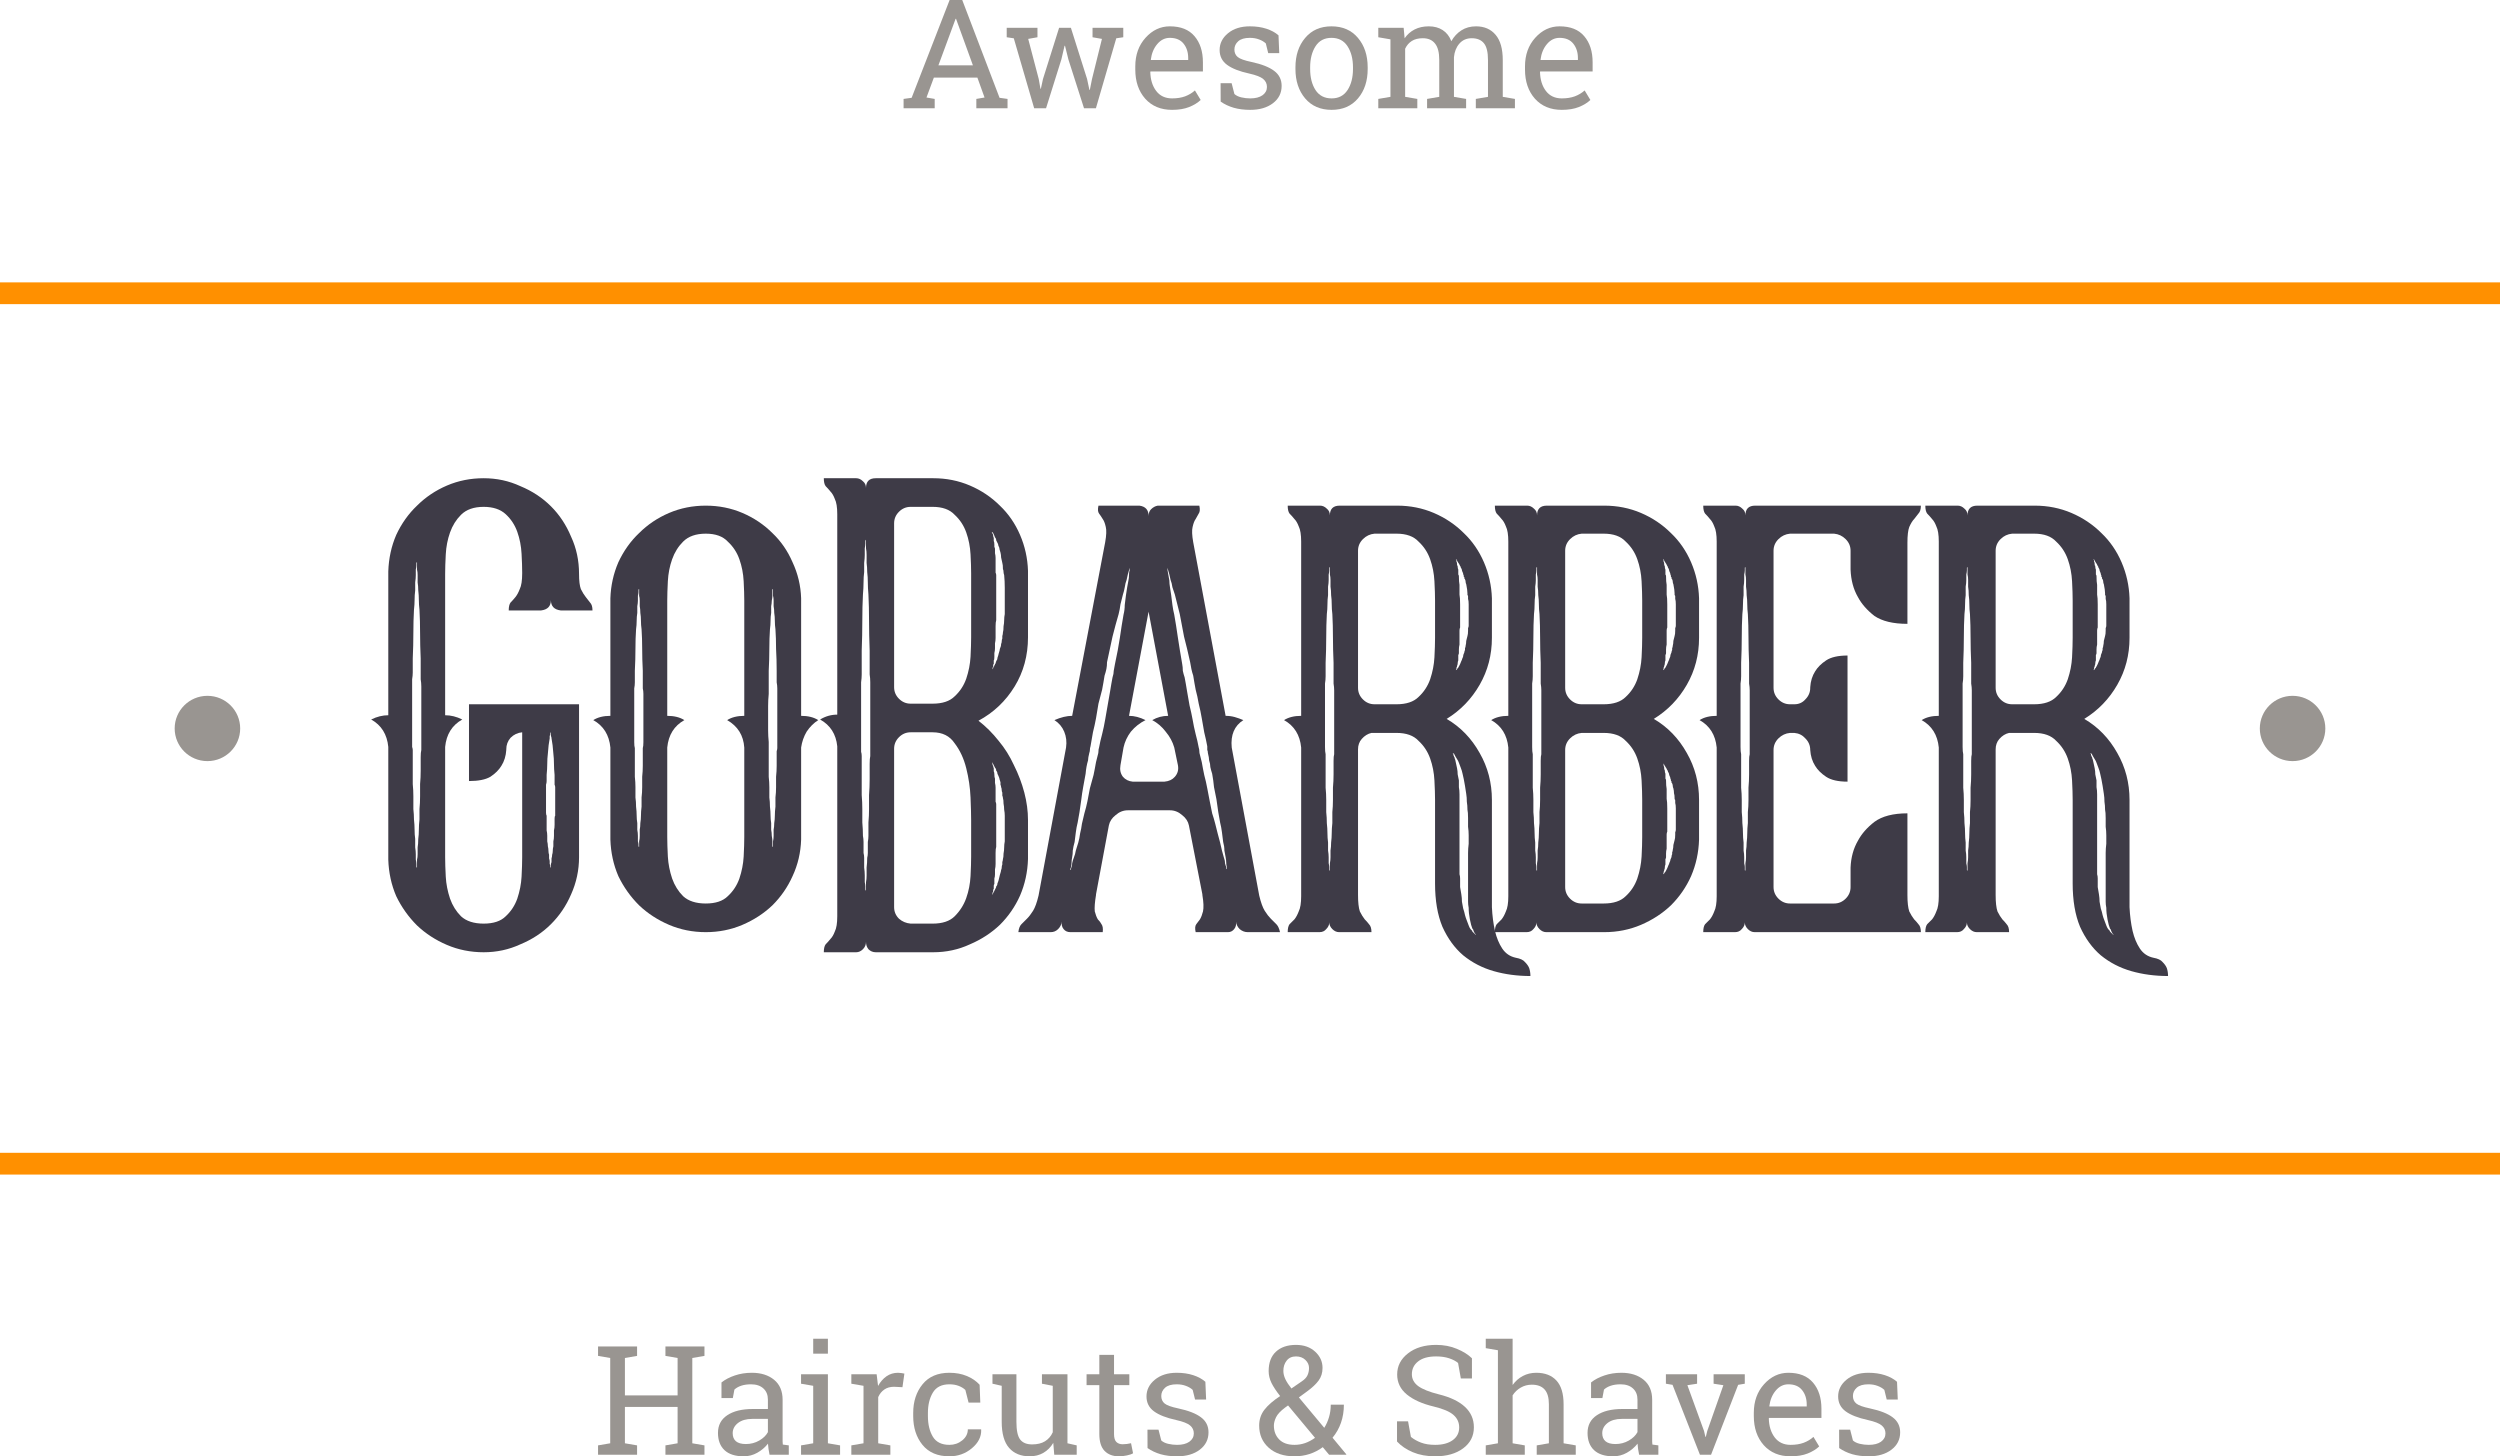
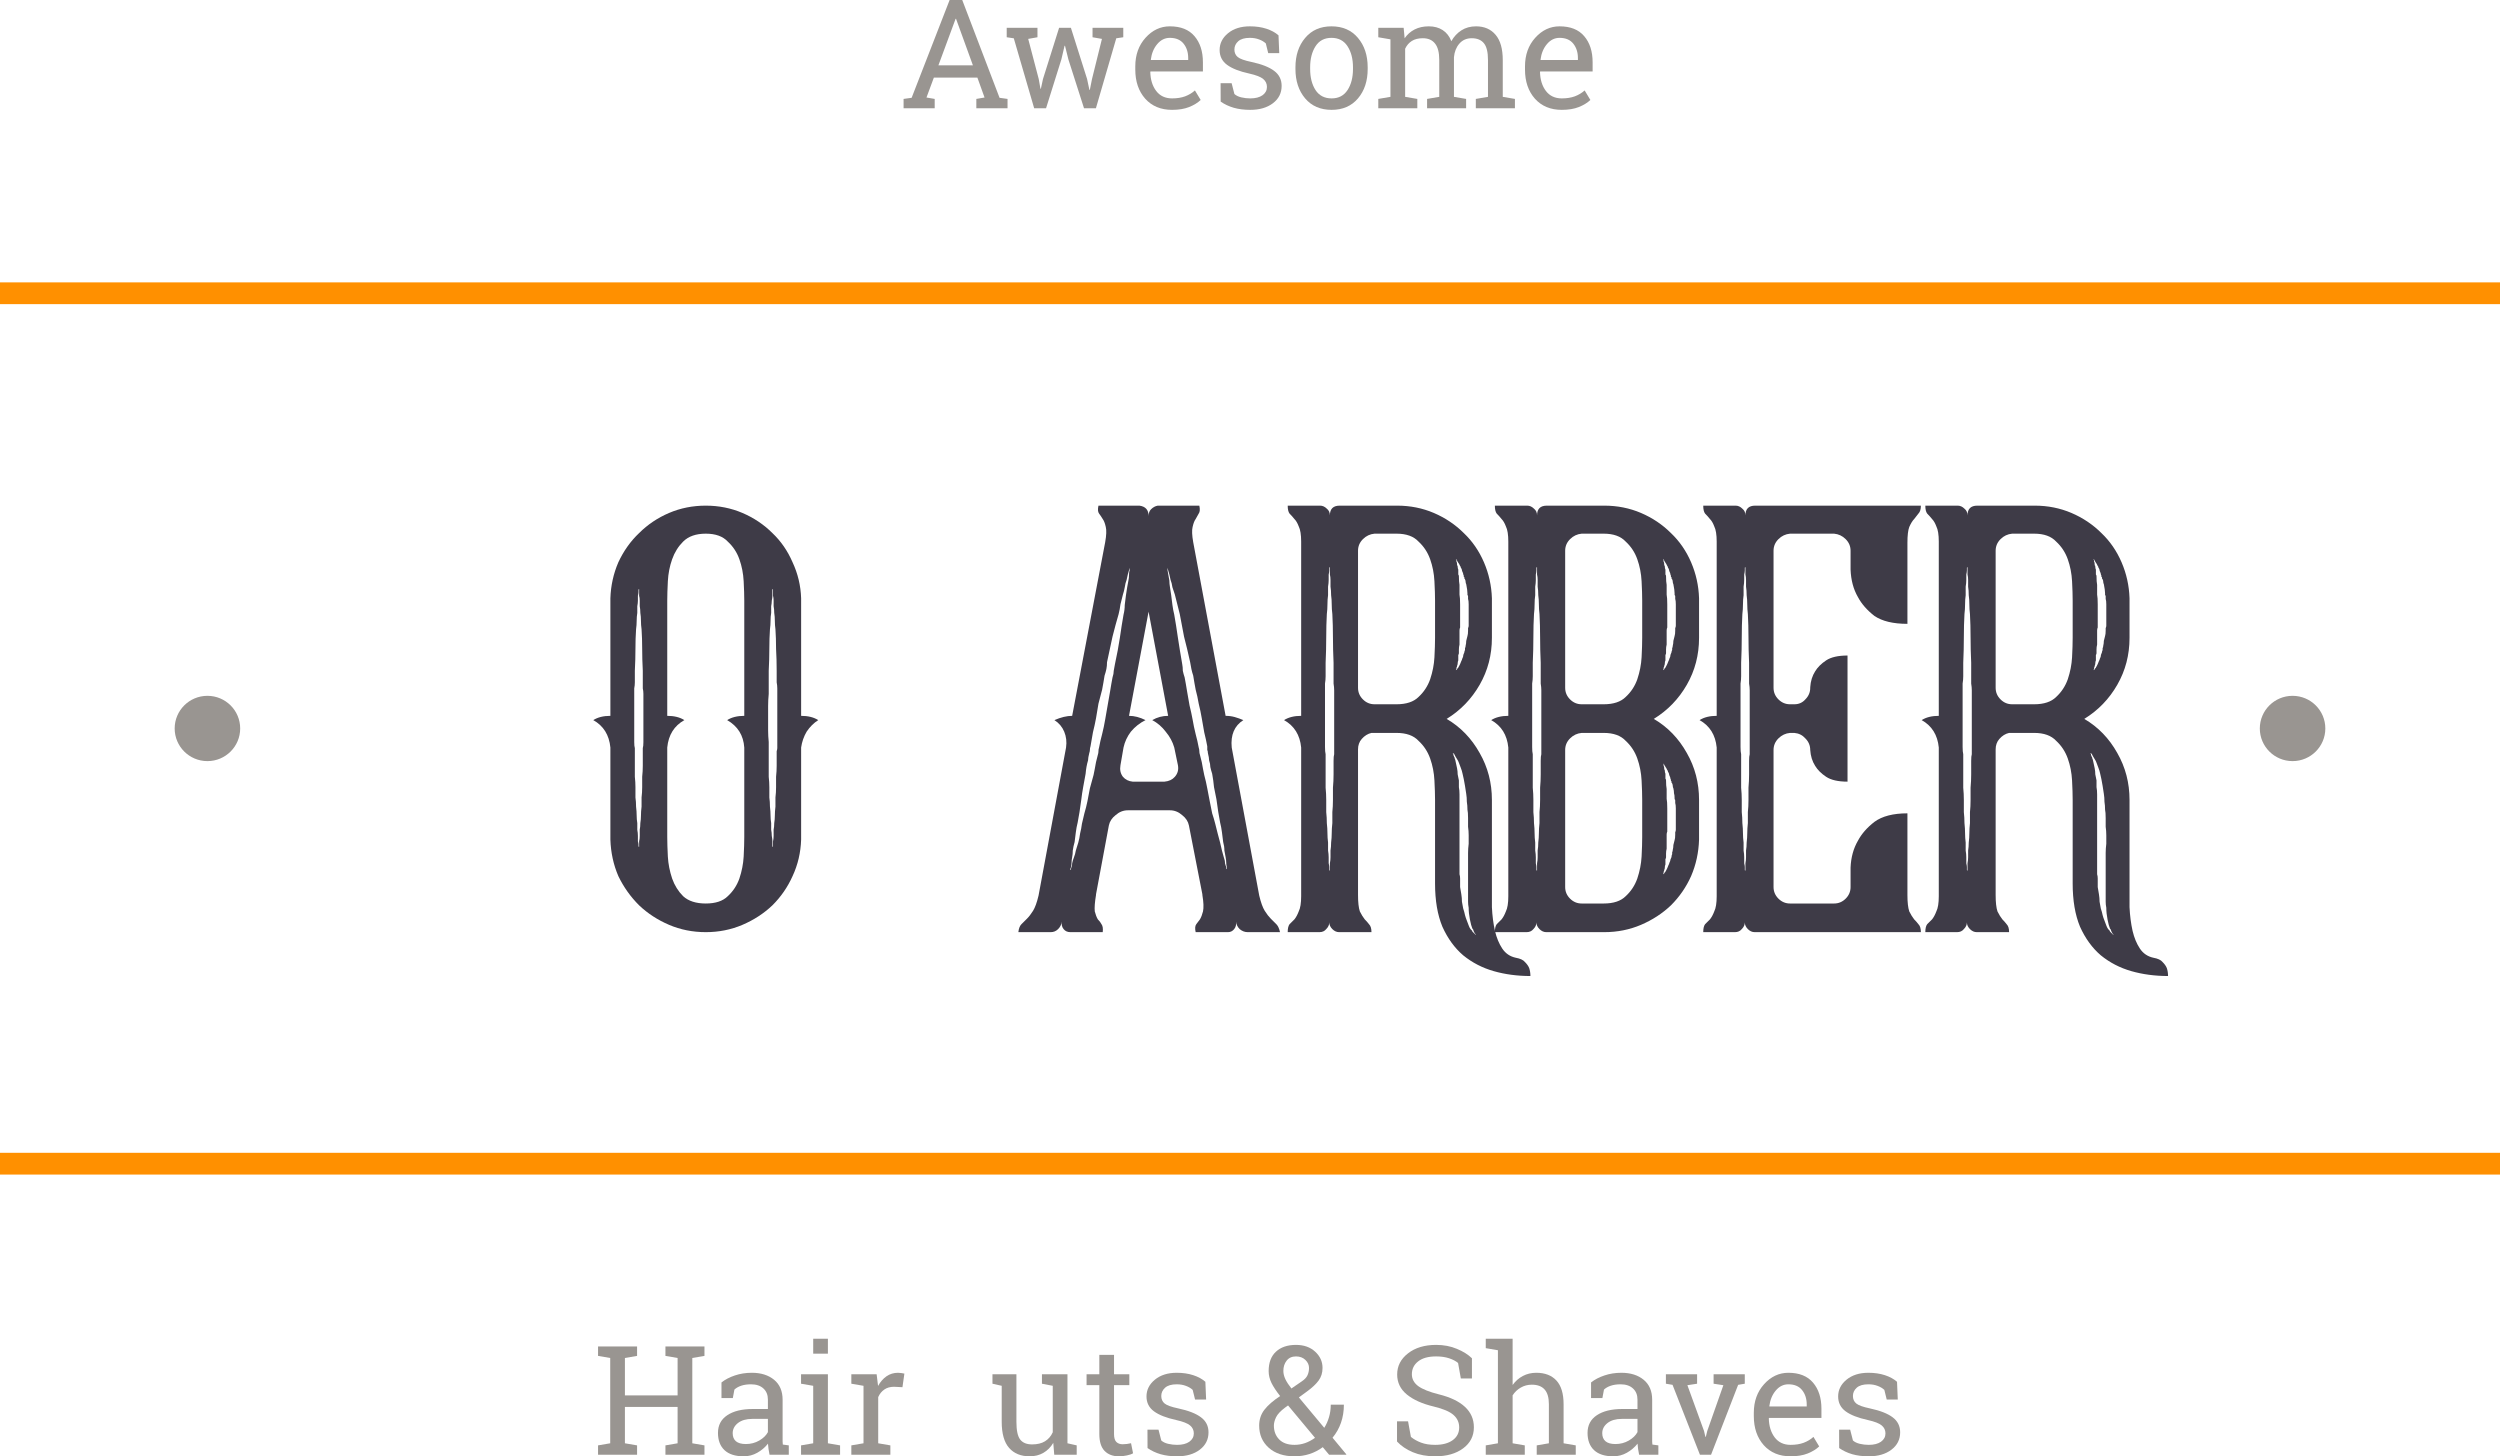
<svg xmlns="http://www.w3.org/2000/svg" width="206" height="120" viewBox="0 0 206 120" fill="none">
  <path d="M49.279 111.726V110.948H52.495V111.726L51.493 111.898V114.981H55.834V111.898L54.832 111.726V110.948H58.048V111.726L57.046 111.898V118.927L58.048 119.099V119.871H54.832V119.099L55.834 118.927V115.931H51.493V118.927L52.495 119.099V119.871H49.279V119.099L50.282 118.927V111.898L49.279 111.726Z" fill="#999591" />
  <path d="M63.41 119.871C63.374 119.691 63.345 119.53 63.324 119.387C63.304 119.244 63.29 119.101 63.281 118.958C63.048 119.256 62.755 119.506 62.402 119.706C62.054 119.902 61.681 120 61.283 120C60.59 120 60.063 119.832 59.703 119.497C59.342 119.158 59.161 118.682 59.161 118.069C59.161 117.44 59.416 116.956 59.924 116.617C60.436 116.274 61.137 116.102 62.027 116.102H63.275V115.33C63.275 114.942 63.152 114.635 62.906 114.411C62.66 114.182 62.318 114.067 61.879 114.067C61.576 114.067 61.307 114.106 61.074 114.184C60.844 114.261 60.658 114.368 60.514 114.503L60.385 115.201H59.45V113.914C59.754 113.673 60.121 113.481 60.551 113.338C60.981 113.191 61.449 113.117 61.953 113.117C62.707 113.117 63.318 113.31 63.786 113.694C64.253 114.078 64.487 114.627 64.487 115.342V118.535C64.487 118.621 64.487 118.705 64.487 118.786C64.491 118.868 64.497 118.95 64.505 119.032L64.997 119.099V119.871H63.41ZM61.461 118.989C61.863 118.989 62.23 118.893 62.562 118.701C62.894 118.509 63.132 118.278 63.275 118.008V116.917H61.984C61.488 116.917 61.094 117.032 60.803 117.26C60.516 117.489 60.373 117.767 60.373 118.094C60.373 118.384 60.463 118.607 60.643 118.762C60.824 118.913 61.096 118.989 61.461 118.989Z" fill="#999591" />
  <path d="M66.006 119.099L67.008 118.927V114.19L66.006 114.018V113.24H68.219V118.927L69.222 119.099V119.871H66.006V119.099ZM68.219 111.542H67.008V110.311H68.219V111.542Z" fill="#999591" />
  <path d="M70.15 114.018V113.24H72.235L72.352 114.202C72.54 113.863 72.772 113.598 73.047 113.406C73.325 113.213 73.643 113.117 74 113.117C74.094 113.117 74.19 113.126 74.289 113.142C74.391 113.154 74.469 113.169 74.522 113.185L74.362 114.306L73.674 114.27C73.354 114.27 73.085 114.345 72.868 114.496C72.651 114.644 72.483 114.852 72.364 115.122V118.927L73.366 119.099V119.871H70.15V119.099L71.153 118.927V114.19L70.15 114.018Z" fill="#999591" />
-   <path d="M78.231 119.056C78.632 119.056 78.985 118.934 79.288 118.688C79.596 118.439 79.749 118.135 79.749 117.775H80.838L80.85 117.812C80.871 118.384 80.614 118.893 80.081 119.338C79.553 119.779 78.936 120 78.231 120C77.263 120 76.523 119.685 76.011 119.056C75.502 118.427 75.248 117.636 75.248 116.684V116.427C75.248 115.483 75.504 114.697 76.017 114.067C76.529 113.434 77.267 113.117 78.231 113.117C78.763 113.117 79.241 113.205 79.663 113.381C80.09 113.557 80.442 113.798 80.721 114.104L80.776 115.575H79.811L79.546 114.533C79.403 114.394 79.219 114.282 78.993 114.196C78.767 114.11 78.513 114.067 78.231 114.067C77.595 114.067 77.14 114.296 76.865 114.754C76.595 115.207 76.46 115.765 76.46 116.427V116.684C76.46 117.363 76.595 117.928 76.865 118.382C77.136 118.831 77.591 119.056 78.231 119.056Z" fill="#999591" />
  <path d="M86.79 118.891C86.581 119.246 86.311 119.52 85.979 119.712C85.651 119.904 85.272 120 84.841 120C84.12 120 83.556 119.769 83.15 119.307C82.744 118.846 82.541 118.127 82.541 117.15V114.19L81.779 114.018V113.24H83.753V117.162C83.753 117.869 83.857 118.355 84.066 118.621C84.275 118.887 84.601 119.019 85.044 119.019C85.474 119.019 85.829 118.934 86.108 118.762C86.391 118.586 86.604 118.339 86.747 118.02V114.19L85.856 114.018V113.24H87.959V118.927L88.721 119.099V119.871H86.87L86.79 118.891Z" fill="#999591" />
  <path d="M91.796 111.64V113.24H93.057V114.135H91.796V118.161C91.796 118.472 91.859 118.69 91.987 118.817C92.118 118.944 92.29 119.007 92.503 119.007C92.61 119.007 92.729 118.999 92.86 118.983C92.995 118.962 93.108 118.942 93.198 118.921L93.364 119.749C93.249 119.822 93.081 119.881 92.86 119.926C92.638 119.975 92.417 120 92.196 120C91.704 120 91.312 119.853 91.021 119.559C90.73 119.26 90.585 118.795 90.585 118.161V114.135H89.533V113.24H90.585V111.64H91.796Z" fill="#999591" />
  <path d="M99.384 115.324H98.474L98.277 114.527C98.13 114.388 97.943 114.278 97.718 114.196C97.496 114.11 97.244 114.067 96.961 114.067C96.531 114.067 96.211 114.161 96.002 114.349C95.793 114.537 95.689 114.764 95.689 115.03C95.689 115.291 95.781 115.497 95.965 115.649C96.15 115.8 96.525 115.935 97.091 116.053C97.931 116.233 98.556 116.478 98.966 116.789C99.376 117.095 99.581 117.508 99.581 118.027C99.581 118.615 99.341 119.091 98.862 119.455C98.386 119.818 97.763 120 96.992 120C96.488 120 96.035 119.943 95.633 119.828C95.231 119.71 94.873 119.54 94.557 119.32L94.551 117.806H95.461L95.689 118.695C95.828 118.821 96.016 118.913 96.254 118.97C96.496 119.028 96.742 119.056 96.992 119.056C97.423 119.056 97.759 118.97 98.001 118.799C98.247 118.623 98.37 118.394 98.37 118.112C98.37 117.847 98.267 117.628 98.062 117.457C97.861 117.285 97.478 117.136 96.912 117.009C96.105 116.833 95.496 116.594 95.086 116.292C94.676 115.99 94.471 115.581 94.471 115.066C94.471 114.527 94.701 114.067 95.16 113.687C95.623 113.307 96.224 113.117 96.961 113.117C97.466 113.117 97.919 113.183 98.32 113.314C98.722 113.444 99.056 113.626 99.323 113.859L99.384 115.324Z" fill="#999591" />
  <path d="M103.756 117.469C103.756 116.97 103.9 116.535 104.187 116.163C104.478 115.788 104.91 115.412 105.484 115.036C105.165 114.631 104.927 114.272 104.771 113.957C104.615 113.638 104.537 113.312 104.537 112.977C104.537 112.286 104.736 111.755 105.134 111.383C105.536 111.007 106.087 110.819 106.788 110.819C107.436 110.819 107.963 111.005 108.368 111.377C108.774 111.749 108.977 112.196 108.977 112.719C108.977 113.12 108.869 113.467 108.651 113.761C108.438 114.051 108.12 114.349 107.698 114.656L107.028 115.146L109.119 117.653C109.287 117.387 109.418 117.093 109.512 116.77C109.607 116.447 109.654 116.106 109.654 115.747H110.736C110.736 116.282 110.656 116.778 110.496 117.236C110.336 117.694 110.105 118.104 109.801 118.468L110.939 119.841L110.927 119.871H109.518L108.996 119.246C108.668 119.491 108.305 119.679 107.907 119.81C107.51 119.937 107.098 120 106.671 120C105.782 120 105.072 119.765 104.544 119.295C104.019 118.825 103.756 118.217 103.756 117.469ZM106.671 119.056C106.966 119.056 107.258 119.007 107.544 118.909C107.831 118.807 108.102 118.662 108.356 118.474L106.136 115.808L105.89 115.986C105.517 116.264 105.269 116.529 105.146 116.782C105.027 117.036 104.968 117.265 104.968 117.469C104.968 117.931 105.113 118.31 105.404 118.609C105.696 118.907 106.118 119.056 106.671 119.056ZM105.749 112.964C105.749 113.181 105.804 113.408 105.915 113.645C106.026 113.877 106.192 114.133 106.413 114.411L107.262 113.828C107.495 113.673 107.653 113.506 107.735 113.326C107.821 113.142 107.864 112.94 107.864 112.719C107.864 112.47 107.764 112.249 107.563 112.057C107.366 111.865 107.108 111.769 106.788 111.769C106.456 111.769 106.2 111.886 106.019 112.119C105.839 112.347 105.749 112.629 105.749 112.964Z" fill="#999591" />
  <path d="M121.288 113.583H120.372L120.145 112.308C119.96 112.153 119.714 112.025 119.407 111.922C119.099 111.82 118.742 111.769 118.337 111.769C117.693 111.769 117.199 111.906 116.855 112.18C116.51 112.449 116.338 112.803 116.338 113.24C116.338 113.628 116.512 113.953 116.861 114.215C117.213 114.472 117.781 114.699 118.564 114.895C119.507 115.128 120.222 115.471 120.71 115.924C121.202 116.378 121.448 116.94 121.448 117.61C121.448 118.329 121.153 118.907 120.563 119.344C119.976 119.781 119.208 120 118.257 120C117.568 120 116.955 119.888 116.418 119.663C115.885 119.438 115.45 119.144 115.114 118.78V117.119H116.024L116.258 118.4C116.492 118.592 116.771 118.75 117.094 118.872C117.418 118.995 117.806 119.056 118.257 119.056C118.867 119.056 119.349 118.927 119.702 118.67C120.058 118.413 120.237 118.063 120.237 117.622C120.237 117.213 120.083 116.872 119.776 116.599C119.468 116.321 118.925 116.088 118.146 115.9C117.199 115.675 116.459 115.344 115.926 114.907C115.393 114.47 115.127 113.92 115.127 113.258C115.127 112.56 115.424 111.98 116.018 111.518C116.613 111.052 117.385 110.819 118.337 110.819C118.964 110.819 119.534 110.927 120.046 111.144C120.563 111.357 120.977 111.616 121.288 111.922V113.583Z" fill="#999591" />
  <path d="M122.426 119.099L123.428 118.927V111.26L122.426 111.089V110.311H124.64V114.123C124.869 113.804 125.15 113.557 125.482 113.381C125.814 113.205 126.183 113.117 126.589 113.117C127.302 113.117 127.856 113.33 128.249 113.755C128.643 114.18 128.84 114.833 128.84 115.716V118.927L129.842 119.099V119.871H126.626V119.099L127.628 118.927V115.704C127.628 115.156 127.509 114.752 127.272 114.49C127.038 114.229 126.687 114.098 126.22 114.098C125.888 114.098 125.585 114.178 125.31 114.337C125.039 114.492 124.816 114.705 124.64 114.974V118.927L125.642 119.099V119.871H122.426V119.099Z" fill="#999591" />
  <path d="M135.063 119.871C135.026 119.691 134.997 119.53 134.977 119.387C134.956 119.244 134.942 119.101 134.934 118.958C134.7 119.256 134.407 119.506 134.054 119.706C133.706 119.902 133.333 120 132.935 120C132.242 120 131.716 119.832 131.355 119.497C130.994 119.158 130.814 118.682 130.814 118.069C130.814 117.44 131.068 116.956 131.576 116.617C132.089 116.274 132.79 116.102 133.679 116.102H134.928V115.33C134.928 114.942 134.805 114.635 134.559 114.411C134.313 114.182 133.97 114.067 133.532 114.067C133.228 114.067 132.96 114.106 132.726 114.184C132.497 114.261 132.31 114.368 132.167 114.503L132.037 115.201H131.103V113.914C131.406 113.673 131.773 113.481 132.203 113.338C132.634 113.191 133.101 113.117 133.605 113.117C134.36 113.117 134.971 113.31 135.438 113.694C135.905 114.078 136.139 114.627 136.139 115.342V118.535C136.139 118.621 136.139 118.705 136.139 118.786C136.143 118.868 136.149 118.95 136.157 119.032L136.649 119.099V119.871H135.063ZM133.114 118.989C133.515 118.989 133.882 118.893 134.214 118.701C134.546 118.509 134.784 118.278 134.928 118.008V116.917H133.636C133.14 116.917 132.747 117.032 132.456 117.26C132.169 117.489 132.025 117.767 132.025 118.094C132.025 118.384 132.115 118.607 132.296 118.762C132.476 118.913 132.749 118.989 133.114 118.989Z" fill="#999591" />
  <path d="M139.841 114.018L139.041 114.141L140.413 117.916L140.523 118.394H140.56L140.677 117.916L142.005 114.141L141.2 114.018V113.24H143.77V114.018L143.223 114.11L140.991 119.871H140.075L137.818 114.11L137.27 114.018V113.24H139.841V114.018Z" fill="#999591" />
  <path d="M147.546 120C146.62 120 145.882 119.694 145.332 119.081C144.787 118.464 144.514 117.665 144.514 116.684V116.415C144.514 115.471 144.795 114.686 145.357 114.061C145.923 113.432 146.591 113.117 147.362 113.117C148.255 113.117 148.932 113.387 149.391 113.926C149.854 114.466 150.086 115.185 150.086 116.084V116.838H145.769L145.75 116.868C145.763 117.506 145.925 118.031 146.236 118.443C146.548 118.852 146.984 119.056 147.546 119.056C147.956 119.056 148.315 118.999 148.622 118.885C148.934 118.766 149.202 118.605 149.428 118.4L149.901 119.185C149.663 119.414 149.348 119.608 148.954 119.767C148.565 119.922 148.095 120 147.546 120ZM147.362 114.067C146.956 114.067 146.609 114.239 146.322 114.582C146.035 114.921 145.859 115.348 145.793 115.863L145.806 115.894H148.874V115.734C148.874 115.26 148.747 114.864 148.493 114.545C148.239 114.227 147.862 114.067 147.362 114.067Z" fill="#999591" />
  <path d="M156.377 115.324H155.466L155.27 114.527C155.122 114.388 154.936 114.278 154.71 114.196C154.489 114.11 154.237 114.067 153.954 114.067C153.523 114.067 153.203 114.161 152.994 114.349C152.785 114.537 152.681 114.764 152.681 115.03C152.681 115.291 152.773 115.497 152.957 115.649C153.142 115.8 153.517 115.935 154.083 116.053C154.923 116.233 155.548 116.478 155.958 116.789C156.368 117.095 156.573 117.508 156.573 118.027C156.573 118.615 156.333 119.091 155.854 119.455C155.378 119.818 154.755 120 153.984 120C153.48 120 153.027 119.943 152.625 119.828C152.224 119.71 151.865 119.54 151.549 119.32L151.543 117.806H152.453L152.681 118.695C152.82 118.821 153.009 118.913 153.247 118.97C153.488 119.028 153.734 119.056 153.984 119.056C154.415 119.056 154.751 118.97 154.993 118.799C155.239 118.623 155.362 118.394 155.362 118.112C155.362 117.847 155.259 117.628 155.054 117.457C154.854 117.285 154.47 117.136 153.904 117.009C153.097 116.833 152.488 116.594 152.078 116.292C151.668 115.99 151.463 115.581 151.463 115.066C151.463 114.527 151.693 114.067 152.152 113.687C152.615 113.307 153.216 113.117 153.954 113.117C154.458 113.117 154.911 113.183 155.313 113.314C155.714 113.444 156.049 113.626 156.315 113.859L156.377 115.324Z" fill="#999591" />
  <path d="M74.455 8.151L75.119 8.059L78.249 0H79.288L82.363 8.059L83.021 8.151V8.923H80.45V8.151L81.127 8.035L80.536 6.392H76.951L76.342 8.035L77.019 8.151V8.923H74.455V8.151ZM77.326 5.381H80.167L78.778 1.551H78.741L77.326 5.381Z" fill="#999591" />
  <path d="M85.487 3.07L84.724 3.205L85.591 6.509L85.733 7.311H85.769L85.942 6.509L87.27 2.292H88.242L89.576 6.509L89.766 7.403H89.803L89.982 6.509L90.8 3.205L90.025 3.07V2.292H92.558V3.07L91.98 3.156L90.302 8.923H89.324L88.032 4.885L87.756 3.769L87.719 3.775L87.46 4.885L86.194 8.923H85.216L83.537 3.156L82.953 3.07V2.292H85.487V3.07Z" fill="#999591" />
  <path d="M96.58 9.052C95.653 9.052 94.916 8.746 94.366 8.133C93.821 7.516 93.548 6.717 93.548 5.736V5.467C93.548 4.523 93.829 3.738 94.391 3.113C94.957 2.484 95.625 2.17 96.395 2.17C97.289 2.17 97.966 2.439 98.425 2.979C98.888 3.518 99.12 4.237 99.12 5.136V5.89H94.803L94.784 5.92C94.797 6.558 94.959 7.083 95.27 7.495C95.582 7.904 96.018 8.108 96.58 8.108C96.99 8.108 97.349 8.051 97.656 7.937C97.968 7.818 98.236 7.657 98.462 7.452L98.935 8.237C98.697 8.466 98.382 8.66 97.988 8.819C97.599 8.974 97.129 9.052 96.58 9.052ZM96.395 3.119C95.99 3.119 95.643 3.291 95.356 3.634C95.069 3.973 94.893 4.4 94.827 4.915L94.84 4.946H97.908V4.786C97.908 4.313 97.781 3.916 97.527 3.598C97.273 3.279 96.896 3.119 96.395 3.119Z" fill="#999591" />
  <path d="M105.41 4.376H104.5L104.304 3.579C104.156 3.44 103.969 3.33 103.744 3.248C103.523 3.162 103.27 3.119 102.988 3.119C102.557 3.119 102.237 3.213 102.028 3.401C101.819 3.589 101.715 3.816 101.715 4.082C101.715 4.343 101.807 4.55 101.991 4.701C102.176 4.852 102.551 4.987 103.117 5.105C103.957 5.285 104.582 5.53 104.992 5.841C105.402 6.147 105.607 6.56 105.607 7.079C105.607 7.667 105.367 8.143 104.888 8.507C104.412 8.87 103.789 9.052 103.018 9.052C102.514 9.052 102.061 8.995 101.659 8.88C101.258 8.762 100.899 8.592 100.583 8.372L100.577 6.858H101.487L101.715 7.747C101.854 7.873 102.043 7.965 102.28 8.022C102.522 8.08 102.768 8.108 103.018 8.108C103.449 8.108 103.785 8.022 104.027 7.851C104.273 7.675 104.396 7.446 104.396 7.164C104.396 6.899 104.293 6.68 104.088 6.509C103.887 6.337 103.504 6.188 102.938 6.061C102.131 5.886 101.522 5.647 101.112 5.344C100.702 5.042 100.497 4.633 100.497 4.118C100.497 3.579 100.727 3.119 101.186 2.74C101.649 2.36 102.25 2.17 102.988 2.17C103.492 2.17 103.945 2.235 104.347 2.366C104.748 2.496 105.082 2.678 105.349 2.911L105.41 4.376Z" fill="#999591" />
  <path d="M106.745 5.546C106.745 4.566 107.011 3.759 107.544 3.126C108.077 2.488 108.801 2.17 109.715 2.17C110.633 2.17 111.359 2.486 111.892 3.119C112.429 3.753 112.697 4.562 112.697 5.546V5.681C112.697 6.67 112.431 7.479 111.898 8.108C111.365 8.737 110.642 9.052 109.727 9.052C108.805 9.052 108.077 8.737 107.544 8.108C107.011 7.475 106.745 6.666 106.745 5.681V5.546ZM107.956 5.681C107.956 6.384 108.104 6.964 108.399 7.422C108.698 7.879 109.141 8.108 109.727 8.108C110.301 8.108 110.738 7.879 111.037 7.422C111.336 6.964 111.486 6.384 111.486 5.681V5.546C111.486 4.852 111.336 4.274 111.037 3.812C110.738 3.35 110.297 3.119 109.715 3.119C109.133 3.119 108.694 3.35 108.399 3.812C108.104 4.274 107.956 4.852 107.956 5.546V5.681Z" fill="#999591" />
  <path d="M113.571 8.151L114.573 7.98V3.242L113.571 3.07V2.292H115.661L115.741 3.156C115.955 2.842 116.229 2.599 116.565 2.427C116.902 2.255 117.291 2.17 117.734 2.17C118.177 2.17 118.556 2.272 118.871 2.476C119.191 2.68 119.431 2.987 119.591 3.395C119.8 3.019 120.077 2.721 120.421 2.5C120.765 2.28 121.167 2.17 121.626 2.17C122.307 2.17 122.844 2.402 123.237 2.868C123.631 3.33 123.828 4.027 123.828 4.958V7.98L124.83 8.151V8.923H121.608V8.151L122.61 7.98V4.946C122.61 4.292 122.497 3.83 122.272 3.561C122.047 3.287 121.712 3.15 121.27 3.15C120.847 3.15 120.507 3.299 120.249 3.598C119.995 3.892 119.847 4.263 119.806 4.713V7.98L120.808 8.151V8.923H117.592V8.151L118.595 7.98V4.946C118.595 4.325 118.478 3.871 118.244 3.585C118.015 3.295 117.68 3.15 117.242 3.15C116.873 3.15 116.569 3.226 116.332 3.377C116.094 3.528 115.912 3.741 115.784 4.014V7.98L116.787 8.151V8.923H113.571V8.151Z" fill="#999591" />
  <path d="M128.692 9.052C127.765 9.052 127.028 8.746 126.478 8.133C125.933 7.516 125.66 6.717 125.66 5.736V5.467C125.66 4.523 125.941 3.738 126.503 3.113C127.069 2.484 127.737 2.17 128.507 2.17C129.401 2.17 130.078 2.439 130.537 2.979C131 3.518 131.232 4.237 131.232 5.136V5.89H126.915L126.896 5.92C126.909 6.558 127.071 7.083 127.382 7.495C127.694 7.904 128.13 8.108 128.692 8.108C129.102 8.108 129.461 8.051 129.768 7.937C130.08 7.818 130.348 7.657 130.574 7.452L131.047 8.237C130.809 8.466 130.494 8.66 130.1 8.819C129.711 8.974 129.241 9.052 128.692 9.052ZM128.507 3.119C128.102 3.119 127.755 3.291 127.468 3.634C127.181 3.973 127.005 4.4 126.939 4.915L126.952 4.946H130.02V4.786C130.02 4.313 129.893 3.916 129.639 3.598C129.385 3.279 129.008 3.119 128.507 3.119Z" fill="#999591" />
  <rect y="94.991" width="206" height="1.793" fill="#FF9000" />
  <rect y="23.268" width="206" height="1.793" fill="#FF9000" />
-   <path d="M47.713 58.032V70.634C47.713 71.705 47.494 72.725 47.058 73.696C46.655 74.633 46.101 75.453 45.395 76.156C44.69 76.859 43.85 77.411 42.877 77.813C41.936 78.248 40.929 78.466 39.854 78.466C38.779 78.466 37.772 78.265 36.831 77.863C35.891 77.462 35.068 76.926 34.363 76.257C33.658 75.554 33.087 74.751 32.65 73.847C32.247 72.91 32.029 71.906 31.995 70.834V61.546C31.895 60.509 31.425 59.756 30.585 59.287C31.055 59.053 31.525 58.936 31.995 58.936V47.087C32.029 46.016 32.247 45.012 32.65 44.075C33.087 43.138 33.658 42.334 34.363 41.665C35.068 40.962 35.891 40.41 36.831 40.008C37.772 39.606 38.779 39.406 39.854 39.406C40.929 39.406 41.936 39.623 42.877 40.058C43.85 40.46 44.69 41.012 45.395 41.715C46.101 42.418 46.655 43.255 47.058 44.225C47.494 45.163 47.713 46.183 47.713 47.288C47.713 47.857 47.763 48.275 47.864 48.543C47.998 48.811 48.132 49.028 48.267 49.196C48.401 49.363 48.519 49.514 48.619 49.648C48.754 49.781 48.821 49.999 48.821 50.3H46.201C45.664 50.233 45.395 49.949 45.395 49.447C45.395 49.949 45.127 50.233 44.589 50.3H41.919C41.919 49.999 41.97 49.781 42.071 49.648C42.205 49.514 42.339 49.363 42.474 49.196C42.608 49.028 42.725 48.811 42.826 48.543C42.961 48.275 43.028 47.84 43.028 47.238V47.187C43.028 46.752 43.011 46.233 42.977 45.631C42.944 44.995 42.826 44.393 42.625 43.824C42.423 43.255 42.104 42.769 41.668 42.368C41.231 41.966 40.627 41.765 39.854 41.765C39.048 41.765 38.427 41.983 37.99 42.418C37.587 42.819 37.285 43.305 37.083 43.874C36.882 44.443 36.764 45.045 36.731 45.681C36.697 46.317 36.68 46.853 36.68 47.288V58.936C37.151 58.936 37.621 59.053 38.091 59.287C37.251 59.756 36.781 60.509 36.68 61.546V70.634C36.68 71.069 36.697 71.604 36.731 72.24C36.764 72.843 36.882 73.445 37.083 74.048C37.285 74.617 37.587 75.102 37.99 75.504C38.427 75.905 39.048 76.106 39.854 76.106C40.66 76.106 41.265 75.905 41.668 75.504C42.104 75.102 42.423 74.617 42.625 74.048C42.826 73.445 42.944 72.843 42.977 72.24C43.011 71.604 43.028 71.069 43.028 70.634V60.341C42.658 60.375 42.339 60.526 42.071 60.793C41.836 61.061 41.718 61.379 41.718 61.747V61.797C41.684 62.299 41.55 62.734 41.315 63.103C41.114 63.437 40.811 63.739 40.408 64.006C40.005 64.241 39.417 64.358 38.645 64.358V58.032H47.713ZM34.716 56.576C34.716 56.375 34.699 56.174 34.665 55.974C34.665 55.773 34.665 55.589 34.665 55.421V54.267C34.632 53.53 34.615 52.827 34.615 52.158C34.615 51.488 34.598 50.852 34.565 50.25C34.531 49.949 34.514 49.681 34.514 49.447C34.514 49.179 34.498 48.911 34.464 48.643C34.464 48.409 34.447 48.192 34.413 47.991C34.413 47.756 34.413 47.556 34.413 47.388C34.413 47.221 34.397 47.07 34.363 46.936C34.363 46.803 34.363 46.685 34.363 46.585V46.334C34.33 46.334 34.313 46.351 34.313 46.384V46.585C34.313 46.685 34.296 46.803 34.262 46.936C34.262 47.07 34.262 47.221 34.262 47.388C34.262 47.556 34.246 47.756 34.212 47.991C34.212 48.192 34.212 48.409 34.212 48.643C34.178 48.911 34.162 49.179 34.162 49.447C34.162 49.681 34.145 49.949 34.111 50.25C34.078 50.852 34.061 51.488 34.061 52.158C34.061 52.827 34.044 53.53 34.011 54.267V55.421C34.011 55.589 33.994 55.773 33.96 55.974C33.96 56.174 33.96 56.375 33.96 56.576V61.245C33.96 61.346 33.96 61.446 33.96 61.546C33.994 61.647 34.011 61.73 34.011 61.797V63.504C34.011 63.873 34.011 64.241 34.011 64.609C34.044 64.944 34.061 65.278 34.061 65.613C34.061 65.981 34.061 66.333 34.061 66.667C34.094 66.969 34.111 67.253 34.111 67.521C34.145 67.822 34.162 68.107 34.162 68.374C34.162 68.642 34.178 68.893 34.212 69.127C34.212 69.395 34.212 69.629 34.212 69.83C34.246 70.031 34.262 70.215 34.262 70.383C34.262 70.55 34.262 70.701 34.262 70.834C34.296 70.968 34.313 71.085 34.313 71.186V71.437C34.313 71.47 34.33 71.487 34.363 71.487V71.186C34.363 71.085 34.363 70.968 34.363 70.834C34.397 70.701 34.413 70.55 34.413 70.383C34.413 70.215 34.413 70.031 34.413 69.83C34.447 69.629 34.464 69.395 34.464 69.127C34.498 68.893 34.514 68.642 34.514 68.374C34.514 68.107 34.531 67.822 34.565 67.521C34.565 67.253 34.565 66.969 34.565 66.667C34.598 66.333 34.615 65.981 34.615 65.613C34.615 65.278 34.615 64.944 34.615 64.609C34.649 64.241 34.665 63.873 34.665 63.504V62.4C34.665 62.132 34.682 61.931 34.716 61.797V56.576ZM45.698 63.856C45.664 63.521 45.647 63.22 45.647 62.952C45.647 62.651 45.63 62.366 45.597 62.099C45.563 61.596 45.513 61.178 45.446 60.843C45.446 60.776 45.429 60.71 45.395 60.643C45.395 60.576 45.395 60.526 45.395 60.492V60.341L45.345 60.392V60.492C45.345 60.526 45.328 60.576 45.295 60.643C45.295 60.71 45.295 60.776 45.295 60.843C45.227 61.178 45.177 61.596 45.144 62.099C45.11 62.366 45.093 62.651 45.093 62.952C45.093 63.22 45.076 63.521 45.043 63.856V64.358C45.043 64.458 45.026 64.559 44.992 64.659C44.992 64.726 44.992 64.793 44.992 64.86V66.969C44.992 67.069 45.009 67.153 45.043 67.22V67.973C45.043 68.14 45.043 68.291 45.043 68.425C45.076 68.558 45.093 68.709 45.093 68.876C45.093 69.044 45.093 69.194 45.093 69.328C45.127 69.462 45.144 69.596 45.144 69.73C45.177 69.864 45.194 69.998 45.194 70.132C45.194 70.232 45.211 70.332 45.244 70.433C45.244 70.533 45.244 70.634 45.244 70.734C45.278 70.834 45.295 70.918 45.295 70.985C45.295 71.052 45.295 71.119 45.295 71.186C45.328 71.253 45.345 71.303 45.345 71.337V71.437C45.345 71.47 45.362 71.487 45.395 71.487V71.337C45.395 71.303 45.395 71.253 45.395 71.186C45.429 71.119 45.446 71.052 45.446 70.985C45.446 70.918 45.446 70.834 45.446 70.734C45.479 70.634 45.496 70.533 45.496 70.433C45.53 70.332 45.547 70.232 45.547 70.132C45.547 69.998 45.563 69.864 45.597 69.73C45.597 69.596 45.597 69.462 45.597 69.328C45.63 69.194 45.647 69.044 45.647 68.876C45.647 68.709 45.647 68.558 45.647 68.425C45.681 68.291 45.698 68.14 45.698 67.973V67.471C45.698 67.337 45.714 67.253 45.748 67.22V64.86C45.748 64.793 45.731 64.726 45.698 64.659C45.698 64.559 45.698 64.458 45.698 64.358V63.856Z" fill="#3E3B47" />
  <path d="M66.013 58.986C66.584 58.986 67.054 59.103 67.424 59.337C67.054 59.572 66.735 59.889 66.466 60.291C66.231 60.693 66.08 61.128 66.013 61.596V69.178C65.98 70.249 65.745 71.253 65.308 72.19C64.905 73.094 64.351 73.897 63.645 74.6C62.94 75.269 62.117 75.805 61.177 76.207C60.237 76.608 59.229 76.809 58.155 76.809C57.08 76.809 56.072 76.608 55.132 76.207C54.192 75.805 53.369 75.269 52.664 74.6C51.958 73.897 51.387 73.094 50.951 72.19C50.548 71.253 50.33 70.249 50.296 69.178V61.596C50.195 60.559 49.725 59.806 48.886 59.337C49.255 59.103 49.725 58.986 50.296 58.986V49.296C50.33 48.258 50.548 47.271 50.951 46.334C51.387 45.397 51.958 44.593 52.664 43.924C53.369 43.221 54.192 42.669 55.132 42.267C56.072 41.866 57.08 41.665 58.155 41.665C59.229 41.665 60.237 41.866 61.177 42.267C62.117 42.669 62.94 43.221 63.645 43.924C64.351 44.593 64.905 45.397 65.308 46.334C65.745 47.271 65.98 48.258 66.013 49.296V58.986ZM53.016 57.178C53.016 57.011 52.999 56.861 52.966 56.727C52.966 56.559 52.966 56.392 52.966 56.224V55.271C52.932 54.635 52.916 54.032 52.916 53.463C52.916 52.894 52.899 52.359 52.865 51.857C52.831 51.622 52.815 51.388 52.815 51.154C52.815 50.919 52.798 50.702 52.764 50.501C52.764 50.3 52.748 50.116 52.714 49.949C52.714 49.781 52.714 49.631 52.714 49.497C52.714 49.33 52.697 49.196 52.664 49.095C52.664 48.961 52.664 48.861 52.664 48.794V48.543C52.63 48.543 52.613 48.56 52.613 48.593V48.794C52.613 48.861 52.596 48.961 52.563 49.095C52.563 49.196 52.563 49.33 52.563 49.497C52.563 49.631 52.546 49.781 52.513 49.949C52.513 50.116 52.513 50.3 52.513 50.501C52.479 50.702 52.462 50.919 52.462 51.154C52.462 51.388 52.445 51.622 52.412 51.857C52.378 52.359 52.361 52.894 52.361 53.463C52.361 54.032 52.345 54.635 52.311 55.271V56.224C52.311 56.392 52.294 56.559 52.261 56.727C52.261 56.861 52.261 57.011 52.261 57.178V61.145C52.261 61.379 52.277 61.546 52.311 61.647V63.103C52.311 63.404 52.311 63.705 52.311 64.006C52.345 64.308 52.361 64.592 52.361 64.86C52.361 65.161 52.361 65.446 52.361 65.713C52.395 65.948 52.412 66.199 52.412 66.466C52.445 66.734 52.462 66.985 52.462 67.22C52.462 67.42 52.479 67.621 52.513 67.822C52.513 68.023 52.513 68.207 52.513 68.374C52.546 68.542 52.563 68.709 52.563 68.876C52.563 69.044 52.563 69.194 52.563 69.328C52.596 69.429 52.613 69.512 52.613 69.579V69.73C52.613 69.763 52.63 69.78 52.664 69.78V69.579C52.664 69.512 52.664 69.429 52.664 69.328C52.697 69.194 52.714 69.044 52.714 68.876C52.714 68.709 52.714 68.542 52.714 68.374C52.748 68.207 52.764 68.023 52.764 67.822C52.798 67.621 52.815 67.42 52.815 67.22C52.815 66.985 52.831 66.734 52.865 66.466C52.865 66.199 52.865 65.948 52.865 65.713C52.899 65.446 52.916 65.161 52.916 64.86C52.916 64.592 52.916 64.308 52.916 64.006C52.949 63.705 52.966 63.404 52.966 63.103V61.647C52.999 61.546 53.016 61.379 53.016 61.145V57.178ZM61.328 49.497C61.328 49.062 61.311 48.526 61.278 47.89C61.244 47.254 61.127 46.652 60.925 46.083C60.724 45.514 60.405 45.029 59.968 44.627C59.565 44.192 58.961 43.974 58.155 43.974C57.349 43.974 56.727 44.192 56.291 44.627C55.888 45.029 55.585 45.514 55.384 46.083C55.182 46.652 55.065 47.254 55.031 47.89C54.998 48.526 54.981 49.062 54.981 49.497V58.986C55.552 58.986 56.022 59.103 56.391 59.337C55.552 59.806 55.082 60.559 54.981 61.596V68.977C54.981 69.412 54.998 69.948 55.031 70.583C55.065 71.186 55.182 71.788 55.384 72.391C55.585 72.96 55.888 73.445 56.291 73.847C56.727 74.248 57.349 74.449 58.155 74.449C58.961 74.449 59.565 74.248 59.968 73.847C60.405 73.445 60.724 72.96 60.925 72.391C61.127 71.788 61.244 71.186 61.278 70.583C61.311 69.948 61.328 69.412 61.328 68.977V61.596C61.261 60.592 60.791 59.839 59.918 59.337C60.287 59.103 60.757 58.986 61.328 58.986V49.497ZM64.049 57.178C64.049 57.011 64.049 56.861 64.049 56.727C64.049 56.559 64.032 56.392 63.998 56.224V55.271C63.998 54.635 63.981 54.032 63.948 53.463C63.948 52.894 63.931 52.359 63.897 51.857C63.864 51.622 63.847 51.388 63.847 51.154C63.847 50.919 63.83 50.702 63.797 50.501C63.797 50.3 63.78 50.116 63.746 49.949C63.746 49.781 63.746 49.631 63.746 49.497C63.746 49.33 63.729 49.196 63.696 49.095C63.696 48.961 63.696 48.861 63.696 48.794V48.543C63.662 48.543 63.645 48.56 63.645 48.593V48.794C63.645 48.861 63.645 48.961 63.645 49.095C63.645 49.196 63.629 49.33 63.595 49.497C63.595 49.631 63.578 49.781 63.545 49.949C63.545 50.116 63.545 50.3 63.545 50.501C63.511 50.702 63.494 50.919 63.494 51.154C63.494 51.388 63.478 51.622 63.444 51.857C63.41 52.359 63.394 52.894 63.394 53.463C63.394 54.032 63.377 54.635 63.343 55.271V57.178C63.31 57.513 63.293 57.848 63.293 58.182C63.293 58.517 63.293 58.852 63.293 59.187C63.293 59.521 63.293 59.856 63.293 60.191C63.293 60.492 63.31 60.81 63.343 61.145V63.103C63.343 63.404 63.343 63.705 63.343 64.006C63.377 64.308 63.394 64.592 63.394 64.86C63.394 65.161 63.394 65.446 63.394 65.713C63.427 65.948 63.444 66.199 63.444 66.466C63.478 66.734 63.494 66.985 63.494 67.22C63.494 67.42 63.511 67.621 63.545 67.822C63.545 68.023 63.545 68.207 63.545 68.374C63.578 68.542 63.595 68.709 63.595 68.876C63.629 69.044 63.645 69.194 63.645 69.328C63.645 69.429 63.645 69.512 63.645 69.579V69.73C63.645 69.763 63.662 69.78 63.696 69.78V69.579C63.696 69.512 63.696 69.429 63.696 69.328C63.729 69.194 63.746 69.044 63.746 68.876C63.746 68.709 63.746 68.542 63.746 68.374C63.78 68.207 63.797 68.023 63.797 67.822C63.83 67.621 63.847 67.42 63.847 67.22C63.847 66.985 63.864 66.734 63.897 66.466C63.897 66.199 63.897 65.948 63.897 65.713C63.931 65.446 63.948 65.161 63.948 64.86C63.948 64.592 63.948 64.308 63.948 64.006C63.981 63.705 63.998 63.404 63.998 63.103V62.149C63.998 62.082 63.998 61.998 63.998 61.898C64.032 61.797 64.049 61.714 64.049 61.647V57.178Z" fill="#3E3B47" />
-   <path d="M84.707 52.509C84.707 54.015 84.338 55.371 83.599 56.576C82.86 57.781 81.869 58.718 80.627 59.388C81.231 59.856 81.785 60.408 82.289 61.044C82.793 61.647 83.213 62.316 83.549 63.053C83.918 63.789 84.203 64.542 84.405 65.312C84.606 66.082 84.707 66.835 84.707 67.571V70.784C84.674 71.855 84.455 72.859 84.052 73.797C83.649 74.7 83.095 75.504 82.39 76.207C81.685 76.876 80.862 77.411 79.921 77.813C78.981 78.248 77.974 78.466 76.899 78.466H72.164C71.929 78.466 71.727 78.382 71.559 78.215C71.425 78.047 71.358 77.847 71.358 77.612C71.358 77.847 71.274 78.047 71.106 78.215C70.938 78.382 70.753 78.466 70.552 78.466H67.882C67.882 78.165 67.932 77.947 68.033 77.813C68.167 77.679 68.302 77.529 68.436 77.361C68.57 77.227 68.688 77.026 68.788 76.759C68.923 76.491 68.99 76.073 68.99 75.504V61.496C68.889 60.492 68.419 59.756 67.579 59.287C68.016 59.019 68.486 58.885 68.99 58.885V42.368C68.99 41.799 68.923 41.38 68.788 41.112C68.688 40.845 68.57 40.644 68.436 40.51C68.302 40.343 68.167 40.192 68.033 40.058C67.932 39.924 67.882 39.707 67.882 39.406H70.552C70.753 39.406 70.938 39.489 71.106 39.657C71.274 39.79 71.358 39.974 71.358 40.209C71.358 39.673 71.626 39.406 72.164 39.406H76.899C77.974 39.406 78.981 39.606 79.921 40.008C80.862 40.41 81.685 40.962 82.39 41.665C83.095 42.334 83.649 43.138 84.052 44.075C84.455 45.012 84.674 45.999 84.707 47.037V52.509ZM71.71 56.224C71.71 55.99 71.694 55.773 71.66 55.572C71.66 55.337 71.66 55.12 71.66 54.919V53.614C71.626 52.744 71.609 51.923 71.609 51.154C71.609 50.384 71.593 49.664 71.559 48.995C71.526 48.627 71.509 48.292 71.509 47.991C71.509 47.69 71.492 47.405 71.458 47.137C71.458 46.87 71.442 46.618 71.408 46.384C71.408 46.116 71.408 45.899 71.408 45.731C71.408 45.531 71.391 45.347 71.358 45.179C71.358 45.012 71.358 44.878 71.358 44.778V44.476C71.324 44.51 71.307 44.543 71.307 44.577V44.778C71.307 44.878 71.29 45.012 71.257 45.179C71.257 45.347 71.257 45.531 71.257 45.731C71.257 45.899 71.24 46.116 71.207 46.384C71.207 46.618 71.207 46.87 71.207 47.137C71.173 47.405 71.156 47.69 71.156 47.991C71.156 48.292 71.139 48.627 71.106 48.995C71.072 49.664 71.055 50.384 71.055 51.154C71.055 51.923 71.039 52.744 71.005 53.614V54.919C71.005 55.12 71.005 55.337 71.005 55.572C71.005 55.773 70.988 55.99 70.955 56.224V61.596C70.955 61.73 70.955 61.848 70.955 61.948C70.988 62.048 71.005 62.166 71.005 62.299V64.207C71.005 64.642 71.005 65.078 71.005 65.513C71.039 65.914 71.055 66.299 71.055 66.667C71.055 67.035 71.055 67.404 71.055 67.772C71.089 68.14 71.106 68.508 71.106 68.876C71.139 69.044 71.156 69.211 71.156 69.379C71.156 69.512 71.156 69.663 71.156 69.83C71.156 69.998 71.156 70.148 71.156 70.282C71.19 70.416 71.207 70.55 71.207 70.684C71.207 70.952 71.207 71.219 71.207 71.487C71.24 71.721 71.257 71.939 71.257 72.14C71.257 72.341 71.257 72.525 71.257 72.692C71.29 72.826 71.307 72.943 71.307 73.043V73.294C71.307 73.328 71.324 73.362 71.358 73.395V73.043C71.358 72.943 71.358 72.826 71.358 72.692C71.391 72.525 71.408 72.341 71.408 72.14C71.408 71.939 71.408 71.721 71.408 71.487C71.442 71.219 71.458 70.952 71.458 70.684C71.492 70.55 71.509 70.416 71.509 70.282C71.509 70.148 71.509 69.998 71.509 69.83C71.509 69.663 71.509 69.512 71.509 69.379C71.542 69.211 71.559 69.044 71.559 68.876C71.559 68.508 71.559 68.14 71.559 67.772C71.593 67.404 71.609 67.035 71.609 66.667C71.609 66.299 71.609 65.914 71.609 65.513C71.643 65.078 71.66 64.642 71.66 64.207V62.952C71.66 62.651 71.677 62.433 71.71 62.299V56.224ZM82.088 69.78C82.054 69.88 82.037 70.048 82.037 70.282V71.186C82.037 71.353 82.02 71.504 81.987 71.638C81.987 71.772 81.987 71.906 81.987 72.039C81.987 72.173 81.97 72.29 81.936 72.391C81.936 72.491 81.936 72.592 81.936 72.692V72.843C81.903 72.876 81.886 72.926 81.886 72.993V73.244C81.853 73.278 81.836 73.311 81.836 73.345V73.445C81.836 73.479 81.819 73.512 81.785 73.546C81.785 73.546 81.785 73.562 81.785 73.596C81.785 73.629 81.769 73.663 81.735 73.696H81.785C81.785 73.696 81.802 73.663 81.836 73.596C81.836 73.596 81.853 73.562 81.886 73.495C81.92 73.462 81.936 73.428 81.936 73.395C81.97 73.362 81.987 73.328 81.987 73.294C82.02 73.261 82.037 73.228 82.037 73.194C82.071 73.161 82.088 73.11 82.088 73.043C82.155 72.977 82.188 72.893 82.188 72.793C82.256 72.659 82.323 72.424 82.39 72.09C82.457 71.889 82.491 71.755 82.491 71.688C82.524 71.621 82.541 71.554 82.541 71.487C82.541 71.387 82.558 71.303 82.591 71.236C82.591 71.169 82.591 71.102 82.591 71.035C82.625 70.935 82.642 70.851 82.642 70.784C82.675 70.684 82.692 70.533 82.692 70.332C82.726 70.165 82.743 69.998 82.743 69.83C82.743 69.663 82.759 69.496 82.793 69.328V67.22C82.793 67.052 82.776 66.885 82.743 66.718C82.743 66.55 82.726 66.383 82.692 66.216C82.692 66.015 82.675 65.864 82.642 65.764C82.642 65.697 82.625 65.63 82.591 65.563C82.591 65.462 82.591 65.379 82.591 65.312C82.558 65.245 82.541 65.178 82.541 65.111C82.541 65.011 82.524 64.927 82.491 64.86C82.491 64.793 82.474 64.726 82.44 64.659C82.44 64.592 82.44 64.525 82.44 64.458C82.373 64.257 82.34 64.14 82.34 64.107C82.306 64.006 82.256 63.889 82.188 63.755C82.188 63.655 82.155 63.571 82.088 63.504C82.088 63.404 82.054 63.32 81.987 63.253C81.92 63.12 81.869 63.019 81.836 62.952C81.802 62.919 81.785 62.885 81.785 62.852H81.735C81.735 62.852 81.752 62.885 81.785 62.952C81.785 62.986 81.785 63.019 81.785 63.053C81.819 63.053 81.836 63.069 81.836 63.103C81.836 63.17 81.853 63.237 81.886 63.303V63.555C81.92 63.621 81.936 63.705 81.936 63.806C81.936 63.973 81.953 64.09 81.987 64.157V64.508C82.02 64.642 82.037 64.776 82.037 64.91C82.037 65.044 82.037 65.195 82.037 65.362V65.814C82.037 65.881 82.037 65.965 82.037 66.065C82.071 66.132 82.088 66.199 82.088 66.266V69.78ZM80.022 67.571C80.022 67.136 80.005 66.517 79.972 65.713C79.938 64.91 79.821 64.107 79.619 63.303C79.418 62.5 79.099 61.814 78.662 61.245C78.259 60.643 77.655 60.341 76.849 60.341H75.035C74.666 60.341 74.347 60.475 74.078 60.743C73.809 61.011 73.675 61.329 73.675 61.697V74.751C73.675 75.119 73.809 75.437 74.078 75.704C74.347 75.939 74.666 76.073 75.035 76.106H76.849C77.655 76.106 78.259 75.905 78.662 75.504C79.099 75.069 79.418 74.566 79.619 73.997C79.821 73.428 79.938 72.826 79.972 72.19C80.005 71.554 80.022 71.019 80.022 70.583V67.571ZM80.022 47.238C80.022 46.803 80.005 46.284 79.972 45.681C79.938 45.045 79.821 44.443 79.619 43.874C79.418 43.305 79.099 42.819 78.662 42.418C78.259 41.983 77.655 41.765 76.849 41.765H75.035C74.666 41.765 74.347 41.899 74.078 42.167C73.809 42.435 73.675 42.753 73.675 43.121V56.626C73.675 56.994 73.809 57.312 74.078 57.58C74.347 57.848 74.666 57.982 75.035 57.982H76.849C77.655 57.982 78.259 57.781 78.662 57.379C79.099 56.978 79.418 56.492 79.619 55.923C79.821 55.321 79.938 54.718 79.972 54.116C80.005 53.48 80.022 52.944 80.022 52.509V47.238ZM82.289 53.865C82.356 53.664 82.39 53.53 82.39 53.463C82.457 53.329 82.491 53.195 82.491 53.062C82.524 52.995 82.541 52.928 82.541 52.861C82.541 52.76 82.558 52.677 82.591 52.61C82.591 52.543 82.591 52.476 82.591 52.409C82.625 52.308 82.642 52.208 82.642 52.108C82.675 52.007 82.692 51.84 82.692 51.606C82.726 51.438 82.743 51.271 82.743 51.103C82.743 50.936 82.759 50.769 82.793 50.601V49.497C82.793 49.129 82.793 48.777 82.793 48.443C82.793 48.074 82.776 47.723 82.743 47.388C82.709 47.288 82.692 47.204 82.692 47.137C82.692 47.037 82.675 46.953 82.642 46.886C82.642 46.652 82.625 46.485 82.591 46.384C82.558 46.217 82.524 46.066 82.491 45.932C82.491 45.798 82.474 45.664 82.44 45.531C82.373 45.33 82.34 45.196 82.34 45.129C82.272 44.995 82.239 44.895 82.239 44.828C82.172 44.694 82.121 44.593 82.088 44.526C82.088 44.426 82.054 44.342 81.987 44.276C81.953 44.175 81.903 44.058 81.836 43.924L81.735 43.824V43.874C81.735 43.907 81.735 43.924 81.735 43.924C81.769 43.924 81.785 43.941 81.785 43.974C81.819 44.008 81.836 44.058 81.836 44.125C81.836 44.192 81.853 44.259 81.886 44.326V44.577C81.92 44.644 81.936 44.744 81.936 44.878C81.936 44.945 81.936 45.012 81.936 45.079C81.97 45.112 81.987 45.163 81.987 45.229V45.581C82.02 45.715 82.037 45.849 82.037 45.983C82.037 46.116 82.037 46.267 82.037 46.434V46.936C82.037 47.003 82.037 47.087 82.037 47.187C82.071 47.254 82.088 47.321 82.088 47.388V51.103C82.054 51.204 82.037 51.371 82.037 51.606V52.559C82.037 52.727 82.02 52.877 81.987 53.011C81.987 53.145 81.987 53.279 81.987 53.413C81.987 53.547 81.97 53.681 81.936 53.815C81.936 53.915 81.936 54.015 81.936 54.116C81.936 54.283 81.92 54.384 81.886 54.417V54.718C81.853 54.718 81.836 54.752 81.836 54.819V54.919C81.836 54.953 81.819 54.986 81.785 55.02C81.785 55.02 81.785 55.036 81.785 55.07C81.785 55.103 81.769 55.137 81.735 55.17L81.836 55.07C81.836 55.036 81.836 55.02 81.836 55.02C81.869 54.986 81.886 54.953 81.886 54.919C81.92 54.919 81.936 54.886 81.936 54.819C81.97 54.819 81.987 54.785 81.987 54.718C82.02 54.718 82.037 54.685 82.037 54.618C82.071 54.584 82.088 54.534 82.088 54.467C82.155 54.4 82.188 54.317 82.188 54.216C82.256 54.015 82.289 53.898 82.289 53.865Z" fill="#3E3B47" />
  <path d="M103.761 73.797C103.896 74.366 104.047 74.784 104.215 75.052C104.383 75.32 104.551 75.537 104.718 75.704C104.886 75.872 105.038 76.022 105.172 76.156C105.306 76.29 105.407 76.508 105.474 76.809H102.804C102.569 76.809 102.351 76.725 102.149 76.558C101.981 76.391 101.881 76.19 101.847 75.955C101.881 76.19 101.83 76.391 101.696 76.558C101.562 76.725 101.394 76.809 101.192 76.809H98.522C98.455 76.508 98.472 76.29 98.573 76.156C98.673 76.022 98.774 75.888 98.875 75.755C98.976 75.587 99.06 75.37 99.127 75.102C99.194 74.801 99.177 74.349 99.076 73.746V73.696L97.968 68.023C97.901 67.688 97.716 67.404 97.414 67.169C97.112 66.902 96.776 66.768 96.406 66.768H92.931C92.561 66.768 92.225 66.902 91.923 67.169C91.621 67.404 91.436 67.688 91.369 68.023L90.311 73.696V73.746C90.21 74.349 90.177 74.801 90.21 75.102C90.278 75.37 90.362 75.587 90.462 75.755C90.597 75.888 90.697 76.022 90.764 76.156C90.865 76.29 90.899 76.508 90.865 76.809H88.195C87.96 76.809 87.775 76.725 87.641 76.558C87.507 76.391 87.457 76.19 87.49 75.955C87.457 76.19 87.356 76.391 87.188 76.558C87.02 76.725 86.818 76.809 86.583 76.809H83.913C83.947 76.508 84.031 76.29 84.165 76.156C84.3 76.022 84.451 75.872 84.619 75.704C84.787 75.537 84.954 75.32 85.122 75.052C85.29 74.784 85.441 74.366 85.576 73.797L87.843 61.596C87.91 61.128 87.859 60.693 87.692 60.291C87.524 59.889 87.255 59.572 86.885 59.337C87.423 59.103 87.91 58.986 88.346 58.986L91.067 44.677C91.168 44.108 91.184 43.69 91.117 43.422C91.05 43.121 90.966 42.903 90.865 42.769C90.764 42.602 90.664 42.451 90.563 42.318C90.462 42.184 90.445 41.966 90.513 41.665H93.888C94.391 41.732 94.643 42.016 94.643 42.518C94.643 42.284 94.71 42.1 94.845 41.966C95.013 41.799 95.198 41.698 95.399 41.665H98.825C98.892 41.966 98.875 42.184 98.774 42.318C98.707 42.451 98.623 42.602 98.522 42.769C98.421 42.903 98.338 43.121 98.27 43.422C98.203 43.69 98.22 44.108 98.321 44.677L100.991 58.986C101.259 58.986 101.511 59.019 101.746 59.086C101.981 59.153 102.217 59.237 102.452 59.337C101.713 59.806 101.394 60.559 101.494 61.596L103.761 73.797ZM91.671 55.823C91.738 55.622 91.772 55.438 91.772 55.271C91.806 55.07 91.839 54.886 91.873 54.718C92.041 53.949 92.175 53.229 92.276 52.559C92.376 51.857 92.477 51.221 92.578 50.652C92.645 50.384 92.679 50.116 92.679 49.848C92.712 49.581 92.746 49.313 92.779 49.045C92.813 48.811 92.847 48.593 92.88 48.392C92.914 48.192 92.947 48.008 92.981 47.84C93.015 47.673 93.031 47.522 93.031 47.388C93.031 47.221 93.048 47.087 93.082 46.987V46.786L93.031 46.987C92.998 47.087 92.964 47.204 92.931 47.338C92.897 47.472 92.863 47.623 92.83 47.79C92.763 47.957 92.712 48.158 92.679 48.392C92.645 48.593 92.595 48.794 92.528 48.995C92.46 49.263 92.393 49.53 92.326 49.798C92.293 50.066 92.242 50.334 92.175 50.601C92.007 51.17 91.839 51.79 91.671 52.459C91.537 53.095 91.386 53.798 91.218 54.568C91.218 54.769 91.201 54.953 91.168 55.12C91.134 55.287 91.084 55.471 91.016 55.672C90.983 55.873 90.949 56.074 90.916 56.275C90.882 56.442 90.848 56.626 90.815 56.827C90.714 57.195 90.613 57.58 90.513 57.982C90.445 58.383 90.378 58.785 90.311 59.187C90.244 59.555 90.16 59.94 90.059 60.341C89.992 60.743 89.925 61.128 89.858 61.496C89.824 61.596 89.807 61.697 89.807 61.797C89.807 61.864 89.79 61.948 89.757 62.048C89.69 62.316 89.656 62.517 89.656 62.651C89.555 62.986 89.488 63.354 89.455 63.755C89.388 64.124 89.32 64.492 89.253 64.86C89.186 65.228 89.136 65.563 89.102 65.864C89.001 66.634 88.901 67.27 88.8 67.772C88.733 68.04 88.682 68.307 88.649 68.575C88.615 68.843 88.582 69.111 88.548 69.379C88.481 69.613 88.43 69.847 88.397 70.081C88.397 70.282 88.38 70.466 88.346 70.634C88.313 70.801 88.296 70.952 88.296 71.085C88.296 71.219 88.279 71.337 88.246 71.437C88.246 71.504 88.229 71.554 88.195 71.588C88.195 71.588 88.195 71.604 88.195 71.638V71.688C88.229 71.688 88.246 71.671 88.246 71.638C88.246 71.571 88.263 71.504 88.296 71.437C88.33 71.37 88.346 71.27 88.346 71.136C88.38 70.968 88.43 70.801 88.498 70.634C88.565 70.466 88.615 70.282 88.649 70.081C88.716 69.88 88.783 69.663 88.85 69.429C88.917 69.194 88.968 68.943 89.001 68.676C89.069 68.408 89.119 68.14 89.152 67.872C89.22 67.605 89.287 67.32 89.354 67.019C89.455 66.684 89.539 66.349 89.606 66.015C89.673 65.68 89.74 65.329 89.807 64.96C89.908 64.592 90.009 64.224 90.11 63.856C90.143 63.688 90.177 63.521 90.21 63.354C90.244 63.153 90.278 62.969 90.311 62.801L90.462 62.199C90.496 62.099 90.513 61.998 90.513 61.898C90.513 61.797 90.529 61.697 90.563 61.596C90.63 61.228 90.714 60.86 90.815 60.492C90.916 60.09 90.999 59.689 91.067 59.287C91.134 58.919 91.201 58.534 91.268 58.132C91.335 57.731 91.403 57.346 91.47 56.978C91.503 56.777 91.537 56.576 91.57 56.375C91.604 56.174 91.638 55.99 91.671 55.823ZM95.953 64.408C96.323 64.375 96.608 64.241 96.809 64.006C97.045 63.739 97.129 63.421 97.061 63.053L96.759 61.596C96.625 61.128 96.39 60.693 96.054 60.291C95.752 59.889 95.382 59.572 94.946 59.337C95.349 59.103 95.785 58.986 96.255 58.986L94.643 50.401L93.031 58.986C93.468 58.986 93.921 59.103 94.391 59.337C93.921 59.572 93.518 59.889 93.183 60.291C92.88 60.693 92.679 61.128 92.578 61.596L92.326 63.053C92.259 63.421 92.326 63.739 92.528 64.006C92.729 64.241 92.998 64.375 93.334 64.408H95.953ZM101.041 71.437C101.041 71.504 101.041 71.554 101.041 71.588C101.075 71.588 101.091 71.604 101.091 71.638V71.437C101.058 71.337 101.041 71.219 101.041 71.085C101.041 70.952 101.024 70.801 100.991 70.634C100.957 70.466 100.924 70.282 100.89 70.081C100.89 69.847 100.856 69.613 100.789 69.379C100.756 69.111 100.722 68.843 100.688 68.575C100.655 68.307 100.604 68.04 100.537 67.772C100.437 67.27 100.336 66.634 100.235 65.864C100.168 65.563 100.101 65.228 100.034 64.86C100 64.492 99.95 64.124 99.882 63.755C99.815 63.555 99.765 63.37 99.731 63.203C99.731 63.036 99.698 62.852 99.631 62.651C99.631 62.517 99.597 62.316 99.53 62.048C99.53 61.948 99.513 61.864 99.479 61.797C99.479 61.697 99.479 61.596 99.479 61.496C99.412 61.128 99.328 60.743 99.228 60.341C99.16 59.94 99.093 59.555 99.026 59.187C98.959 58.785 98.875 58.383 98.774 57.982C98.707 57.58 98.623 57.195 98.522 56.827C98.489 56.626 98.455 56.442 98.421 56.275C98.388 56.074 98.354 55.873 98.321 55.672C98.254 55.471 98.203 55.287 98.17 55.12C98.136 54.953 98.103 54.769 98.069 54.568C97.901 53.798 97.733 53.095 97.565 52.459C97.431 51.79 97.313 51.17 97.213 50.601C97.145 50.334 97.078 50.066 97.011 49.798C96.944 49.53 96.877 49.263 96.809 48.995C96.742 48.794 96.675 48.593 96.608 48.392C96.574 48.158 96.524 47.957 96.457 47.79C96.423 47.623 96.39 47.472 96.356 47.338C96.323 47.204 96.289 47.087 96.255 46.987L96.205 46.786V46.987C96.239 47.154 96.289 47.438 96.356 47.84C96.356 48.008 96.373 48.192 96.406 48.392C96.44 48.593 96.474 48.811 96.507 49.045C96.541 49.313 96.574 49.581 96.608 49.848C96.642 50.116 96.692 50.384 96.759 50.652C96.86 51.221 96.961 51.857 97.061 52.559C97.162 53.229 97.28 53.949 97.414 54.718C97.448 54.886 97.464 55.07 97.464 55.271C97.498 55.438 97.548 55.622 97.615 55.823C97.649 55.99 97.683 56.174 97.716 56.375C97.75 56.576 97.784 56.777 97.817 56.978C97.884 57.346 97.951 57.731 98.019 58.132C98.119 58.534 98.203 58.919 98.27 59.287C98.338 59.689 98.421 60.09 98.522 60.492C98.623 60.86 98.707 61.228 98.774 61.596C98.808 61.697 98.825 61.797 98.825 61.898C98.825 61.998 98.841 62.099 98.875 62.199L99.026 62.801C99.06 62.969 99.093 63.153 99.127 63.354C99.16 63.521 99.194 63.688 99.228 63.856C99.328 64.224 99.412 64.592 99.479 64.96C99.547 65.329 99.614 65.68 99.681 66.015C99.748 66.349 99.815 66.684 99.882 67.019C99.983 67.32 100.067 67.605 100.134 67.872C100.201 68.14 100.269 68.408 100.336 68.676C100.403 68.943 100.47 69.194 100.537 69.429C100.638 69.897 100.739 70.299 100.84 70.634C100.907 70.801 100.94 70.968 100.94 71.136C100.974 71.27 101.007 71.37 101.041 71.437Z" fill="#3E3B47" />
  <path d="M124.897 78.918C125.267 78.984 125.519 79.102 125.653 79.269C125.821 79.436 125.939 79.604 126.006 79.771C126.073 79.972 126.106 80.189 126.106 80.424C125.032 80.424 124.024 80.29 123.084 80.022C122.144 79.754 121.304 79.319 120.565 78.717C119.86 78.114 119.289 77.328 118.852 76.357C118.449 75.386 118.248 74.198 118.248 72.793V65.914C118.248 65.479 118.231 64.944 118.197 64.308C118.164 63.672 118.046 63.069 117.845 62.5C117.643 61.931 117.324 61.446 116.888 61.044C116.485 60.609 115.88 60.392 115.074 60.392H113.009C112.707 60.459 112.438 60.626 112.203 60.894C112.001 61.128 111.901 61.413 111.901 61.747V73.746C111.901 74.349 111.951 74.801 112.052 75.102C112.186 75.37 112.32 75.587 112.455 75.755C112.589 75.888 112.707 76.022 112.807 76.156C112.942 76.29 113.009 76.508 113.009 76.809H110.339C110.137 76.809 109.953 76.725 109.785 76.558C109.617 76.391 109.533 76.207 109.533 76.006C109.533 76.207 109.449 76.391 109.281 76.558C109.147 76.725 108.962 76.809 108.727 76.809H106.107C106.107 76.508 106.158 76.29 106.258 76.156C106.393 76.022 106.527 75.888 106.661 75.755C106.796 75.587 106.913 75.37 107.014 75.102C107.148 74.834 107.216 74.416 107.216 73.847V61.596C107.115 60.559 106.645 59.806 105.805 59.337C106.175 59.103 106.645 58.986 107.216 58.986V44.627C107.216 44.058 107.148 43.64 107.014 43.372C106.913 43.104 106.796 42.903 106.661 42.769C106.527 42.602 106.393 42.451 106.258 42.318C106.158 42.184 106.107 41.966 106.107 41.665H108.777C108.979 41.665 109.163 41.748 109.331 41.916C109.499 42.05 109.583 42.234 109.583 42.468C109.583 41.933 109.852 41.665 110.389 41.665H115.125C116.199 41.665 117.207 41.866 118.147 42.267C119.087 42.669 119.91 43.221 120.616 43.924C121.321 44.593 121.875 45.397 122.278 46.334C122.681 47.271 122.899 48.258 122.933 49.296V52.559C122.933 53.965 122.597 55.254 121.925 56.425C121.254 57.597 120.347 58.534 119.205 59.237C120.347 59.906 121.254 60.843 121.925 62.048C122.597 63.22 122.933 64.508 122.933 65.914V72.592C122.933 73.294 122.933 74.014 122.933 74.751C122.966 75.453 123.05 76.106 123.185 76.709C123.319 77.278 123.521 77.763 123.789 78.165C124.058 78.566 124.427 78.817 124.897 78.918ZM120.313 51.706C120.28 51.773 120.263 51.857 120.263 51.957V53.112C120.229 53.246 120.213 53.38 120.213 53.513C120.213 53.614 120.213 53.714 120.213 53.815C120.213 53.882 120.196 53.932 120.162 53.965C120.162 53.999 120.162 54.049 120.162 54.116V54.417C120.129 54.484 120.112 54.568 120.112 54.668C120.112 54.735 120.095 54.802 120.061 54.869C120.061 54.936 120.045 54.986 120.011 55.02V55.12L119.961 55.22C119.961 55.22 119.994 55.204 120.061 55.17V55.12L120.112 55.07C120.145 55.036 120.162 55.02 120.162 55.02C120.162 54.986 120.179 54.953 120.213 54.919C120.246 54.852 120.28 54.785 120.313 54.718C120.347 54.618 120.38 54.534 120.414 54.467C120.448 54.4 120.464 54.367 120.464 54.367C120.464 54.333 120.481 54.283 120.515 54.216C120.548 54.149 120.565 54.099 120.565 54.066C120.565 53.999 120.582 53.932 120.616 53.865C120.649 53.798 120.666 53.748 120.666 53.714C120.666 53.681 120.683 53.63 120.716 53.564C120.716 53.497 120.716 53.446 120.716 53.413C120.75 53.346 120.767 53.279 120.767 53.212C120.8 53.078 120.817 52.944 120.817 52.81C120.851 52.677 120.884 52.543 120.918 52.409C120.951 52.308 120.968 52.158 120.968 51.957C120.968 51.89 120.968 51.823 120.968 51.756C121.002 51.689 121.019 51.622 121.019 51.555V49.798C121.019 49.597 121.002 49.447 120.968 49.346V49.145C120.968 49.078 120.951 49.045 120.918 49.045C120.918 49.012 120.918 48.961 120.918 48.894C120.918 48.727 120.884 48.476 120.817 48.141C120.783 48.074 120.767 48.008 120.767 47.941C120.767 47.874 120.75 47.807 120.716 47.74C120.716 47.706 120.699 47.69 120.666 47.69C120.666 47.656 120.666 47.623 120.666 47.589C120.666 47.556 120.649 47.539 120.616 47.539C120.616 47.505 120.616 47.472 120.616 47.438C120.582 47.371 120.565 47.321 120.565 47.288C120.565 47.254 120.548 47.204 120.515 47.137C120.481 47.07 120.464 47.02 120.464 46.987C120.464 46.953 120.448 46.903 120.414 46.836C120.38 46.803 120.364 46.769 120.364 46.736C120.364 46.702 120.347 46.669 120.313 46.635C120.246 46.501 120.213 46.434 120.213 46.434C120.179 46.401 120.162 46.384 120.162 46.384C120.162 46.351 120.145 46.317 120.112 46.284C120.078 46.25 120.061 46.217 120.061 46.183C120.028 46.15 120.011 46.116 120.011 46.083H119.961C119.961 46.083 119.977 46.116 120.011 46.183V46.284C120.045 46.317 120.061 46.384 120.061 46.485C120.061 46.518 120.061 46.551 120.061 46.585C120.095 46.585 120.112 46.618 120.112 46.685C120.112 46.786 120.129 46.87 120.162 46.936V47.187C120.162 47.254 120.162 47.305 120.162 47.338C120.196 47.371 120.213 47.422 120.213 47.489C120.213 47.79 120.229 48.024 120.263 48.192V48.995C120.296 49.162 120.313 49.43 120.313 49.798V51.706ZM109.936 56.877C109.936 56.71 109.919 56.526 109.886 56.325C109.886 56.124 109.886 55.923 109.886 55.722V54.618C109.852 53.882 109.835 53.179 109.835 52.509C109.835 51.84 109.818 51.204 109.785 50.601C109.751 50.334 109.734 50.066 109.734 49.798C109.734 49.53 109.718 49.279 109.684 49.045C109.684 48.777 109.667 48.543 109.634 48.342C109.634 48.141 109.634 47.957 109.634 47.79C109.634 47.623 109.617 47.472 109.583 47.338C109.583 47.204 109.583 47.087 109.583 46.987V46.736C109.55 46.736 109.533 46.752 109.533 46.786V46.987C109.533 47.087 109.516 47.204 109.483 47.338C109.483 47.472 109.483 47.623 109.483 47.79C109.483 47.957 109.466 48.141 109.432 48.342C109.432 48.543 109.432 48.777 109.432 49.045C109.399 49.279 109.382 49.53 109.382 49.798C109.382 50.066 109.365 50.334 109.331 50.601C109.298 51.204 109.281 51.84 109.281 52.509C109.281 53.179 109.264 53.882 109.231 54.618V55.722C109.231 55.923 109.214 56.124 109.18 56.325C109.18 56.526 109.18 56.71 109.18 56.877V61.546C109.18 61.814 109.197 62.015 109.231 62.149V63.806C109.231 64.174 109.231 64.542 109.231 64.91C109.264 65.245 109.281 65.58 109.281 65.914C109.281 66.282 109.281 66.617 109.281 66.918C109.315 67.22 109.331 67.521 109.331 67.822C109.365 68.123 109.382 68.408 109.382 68.676C109.382 68.91 109.399 69.161 109.432 69.429C109.432 69.663 109.432 69.88 109.432 70.081C109.466 70.282 109.483 70.466 109.483 70.634C109.483 70.801 109.483 70.968 109.483 71.136C109.516 71.27 109.533 71.37 109.533 71.437V71.688C109.533 71.721 109.55 71.738 109.583 71.738V71.437C109.583 71.37 109.583 71.27 109.583 71.136C109.617 70.968 109.634 70.801 109.634 70.634C109.634 70.466 109.634 70.282 109.634 70.081C109.667 69.88 109.684 69.663 109.684 69.429C109.718 69.161 109.734 68.91 109.734 68.676C109.734 68.408 109.751 68.123 109.785 67.822C109.785 67.521 109.785 67.22 109.785 66.918C109.818 66.617 109.835 66.282 109.835 65.914C109.835 65.58 109.835 65.245 109.835 64.91C109.869 64.542 109.886 64.174 109.886 63.806V62.701C109.886 62.433 109.902 62.249 109.936 62.149V56.877ZM118.248 49.497C118.248 49.062 118.231 48.526 118.197 47.89C118.164 47.254 118.046 46.652 117.845 46.083C117.643 45.514 117.324 45.029 116.888 44.627C116.485 44.192 115.88 43.974 115.074 43.974H113.261C112.891 44.008 112.572 44.158 112.304 44.426C112.035 44.694 111.901 45.012 111.901 45.38V56.676C111.901 57.044 112.035 57.362 112.304 57.63C112.572 57.898 112.891 58.032 113.261 58.032H115.074C115.88 58.032 116.485 57.831 116.888 57.429C117.324 57.028 117.643 56.542 117.845 55.974C118.046 55.371 118.164 54.769 118.197 54.166C118.231 53.53 118.248 52.995 118.248 52.559V49.497ZM121.623 77.01C121.623 77.01 121.606 76.993 121.573 76.96L121.522 76.909C121.489 76.842 121.455 76.775 121.422 76.709C121.422 76.642 121.388 76.575 121.321 76.508C121.287 76.407 121.254 76.307 121.22 76.207C121.186 76.073 121.153 75.922 121.119 75.755C121.052 75.42 121.019 75.102 121.019 74.801C120.985 74.633 120.968 74.466 120.968 74.299C120.968 74.098 120.968 73.88 120.968 73.646V70.985C120.968 70.751 120.968 70.516 120.968 70.282C120.968 70.048 120.985 69.797 121.019 69.529C121.019 69.295 121.019 69.061 121.019 68.826C121.019 68.592 121.002 68.358 120.968 68.123V67.42C120.968 67.086 120.951 66.851 120.918 66.718C120.918 66.483 120.901 66.266 120.867 66.065C120.867 65.831 120.851 65.613 120.817 65.412C120.75 64.944 120.683 64.542 120.616 64.207C120.582 64.04 120.548 63.889 120.515 63.755C120.481 63.588 120.431 63.421 120.364 63.253C120.296 63.086 120.246 62.952 120.213 62.852C120.179 62.751 120.129 62.651 120.061 62.55C119.994 62.45 119.944 62.366 119.91 62.299C119.877 62.233 119.843 62.166 119.81 62.099C119.776 62.099 119.742 62.082 119.709 62.048C119.675 62.048 119.658 62.032 119.658 61.998L119.709 62.048C119.709 62.082 119.726 62.115 119.759 62.149C119.759 62.182 119.759 62.216 119.759 62.249C119.793 62.249 119.81 62.283 119.81 62.35C119.843 62.383 119.86 62.417 119.86 62.45C119.86 62.483 119.877 62.534 119.91 62.601C119.944 62.734 119.994 62.969 120.061 63.303C120.095 63.471 120.112 63.638 120.112 63.806C120.145 63.973 120.179 64.14 120.213 64.308C120.213 64.475 120.213 64.659 120.213 64.86C120.246 65.027 120.263 65.228 120.263 65.462V71.688C120.263 71.822 120.263 71.939 120.263 72.039C120.296 72.14 120.313 72.257 120.313 72.391C120.313 72.625 120.313 72.859 120.313 73.094C120.347 73.294 120.38 73.495 120.414 73.696C120.448 73.897 120.464 74.098 120.464 74.299C120.498 74.499 120.532 74.684 120.565 74.851C120.632 75.052 120.683 75.236 120.716 75.403C120.75 75.537 120.8 75.688 120.867 75.855C120.935 76.022 120.985 76.156 121.019 76.257C121.052 76.357 121.102 76.457 121.17 76.558L121.27 76.658C121.304 76.692 121.321 76.725 121.321 76.759C121.321 76.759 121.338 76.775 121.371 76.809L121.573 77.01H121.623Z" fill="#3E3B47" />
  <path d="M140.002 52.559C140.002 53.965 139.666 55.254 138.995 56.425C138.323 57.597 137.416 58.534 136.274 59.237C137.416 59.906 138.323 60.843 138.995 62.048C139.666 63.22 140.002 64.508 140.002 65.914V69.178C139.969 70.249 139.75 71.253 139.347 72.19C138.944 73.094 138.39 73.897 137.685 74.6C136.98 75.269 136.157 75.805 135.217 76.207C134.276 76.608 133.269 76.809 132.194 76.809H127.408C127.207 76.809 127.022 76.725 126.854 76.558C126.686 76.391 126.602 76.207 126.602 76.006C126.602 76.207 126.518 76.391 126.35 76.558C126.216 76.725 126.031 76.809 125.796 76.809H123.177C123.177 76.508 123.227 76.29 123.328 76.156C123.462 76.022 123.597 75.888 123.731 75.755C123.865 75.587 123.983 75.37 124.084 75.102C124.218 74.834 124.285 74.416 124.285 73.847V61.596C124.184 60.559 123.714 59.806 122.875 59.337C123.244 59.103 123.714 58.986 124.285 58.986V44.627C124.285 44.058 124.218 43.64 124.084 43.372C123.983 43.104 123.865 42.903 123.731 42.769C123.597 42.602 123.462 42.451 123.328 42.318C123.227 42.184 123.177 41.966 123.177 41.665H125.847C126.048 41.665 126.233 41.748 126.401 41.916C126.569 42.05 126.653 42.234 126.653 42.468C126.653 41.933 126.921 41.665 127.459 41.665H132.194C133.269 41.665 134.276 41.866 135.217 42.267C136.157 42.669 136.98 43.221 137.685 43.924C138.39 44.593 138.944 45.397 139.347 46.334C139.75 47.271 139.969 48.258 140.002 49.296V52.559ZM127.005 56.877C127.005 56.71 126.989 56.526 126.955 56.325C126.955 56.124 126.955 55.923 126.955 55.722V54.618C126.921 53.882 126.905 53.179 126.905 52.509C126.905 51.84 126.888 51.204 126.854 50.601C126.821 50.334 126.804 50.066 126.804 49.798C126.804 49.53 126.787 49.279 126.753 49.045C126.753 48.777 126.737 48.543 126.703 48.342C126.703 48.141 126.703 47.957 126.703 47.79C126.703 47.623 126.686 47.472 126.653 47.338C126.653 47.204 126.653 47.087 126.653 46.987V46.736C126.619 46.736 126.602 46.752 126.602 46.786V46.987C126.602 47.087 126.586 47.204 126.552 47.338C126.552 47.472 126.552 47.623 126.552 47.79C126.552 47.957 126.535 48.141 126.502 48.342C126.502 48.543 126.502 48.777 126.502 49.045C126.468 49.279 126.451 49.53 126.451 49.798C126.451 50.066 126.434 50.334 126.401 50.601C126.367 51.204 126.35 51.84 126.35 52.509C126.35 53.179 126.334 53.882 126.3 54.618V55.722C126.3 55.923 126.283 56.124 126.25 56.325C126.25 56.526 126.25 56.71 126.25 56.877V61.546C126.25 61.814 126.266 62.015 126.3 62.149V63.806C126.3 64.174 126.3 64.542 126.3 64.91C126.334 65.245 126.35 65.58 126.35 65.914C126.35 66.282 126.35 66.617 126.35 66.918C126.384 67.22 126.401 67.521 126.401 67.822C126.434 68.123 126.451 68.408 126.451 68.676C126.451 68.91 126.468 69.161 126.502 69.429C126.502 69.663 126.502 69.88 126.502 70.081C126.535 70.282 126.552 70.466 126.552 70.634C126.552 70.801 126.552 70.968 126.552 71.136C126.586 71.27 126.602 71.37 126.602 71.437V71.688C126.602 71.721 126.619 71.738 126.653 71.738V71.437C126.653 71.37 126.653 71.27 126.653 71.136C126.686 70.968 126.703 70.801 126.703 70.634C126.703 70.466 126.703 70.282 126.703 70.081C126.737 69.88 126.753 69.663 126.753 69.429C126.787 69.161 126.804 68.91 126.804 68.676C126.804 68.408 126.821 68.123 126.854 67.822C126.854 67.521 126.854 67.22 126.854 66.918C126.888 66.617 126.905 66.282 126.905 65.914C126.905 65.58 126.905 65.245 126.905 64.91C126.938 64.542 126.955 64.174 126.955 63.806V62.701C126.955 62.433 126.972 62.249 127.005 62.149V56.877ZM137.383 68.525C137.349 68.592 137.332 68.676 137.332 68.776V69.931C137.299 70.065 137.282 70.198 137.282 70.332C137.282 70.433 137.282 70.533 137.282 70.634C137.282 70.701 137.265 70.751 137.232 70.784C137.232 70.818 137.232 70.868 137.232 70.935V71.236C137.198 71.303 137.181 71.387 137.181 71.487C137.181 71.554 137.164 71.621 137.131 71.688C137.131 71.755 137.114 71.805 137.08 71.839V71.939L137.03 72.039C137.03 72.039 137.064 72.023 137.131 71.989V71.939L137.181 71.889C137.215 71.855 137.232 71.839 137.232 71.839C137.232 71.805 137.248 71.772 137.282 71.738C137.316 71.671 137.349 71.604 137.383 71.537C137.416 71.437 137.45 71.353 137.483 71.286C137.517 71.219 137.534 71.186 137.534 71.186C137.534 71.152 137.551 71.102 137.584 71.035C137.618 70.968 137.635 70.918 137.635 70.885C137.635 70.851 137.651 70.801 137.685 70.734C137.719 70.667 137.735 70.617 137.735 70.583C137.735 70.516 137.752 70.45 137.786 70.383C137.786 70.316 137.786 70.265 137.786 70.232C137.819 70.165 137.836 70.098 137.836 70.031C137.87 69.897 137.886 69.763 137.886 69.629C137.92 69.496 137.954 69.362 137.987 69.228C138.021 69.127 138.038 68.977 138.038 68.776C138.038 68.709 138.038 68.642 138.038 68.575C138.071 68.508 138.088 68.441 138.088 68.374V66.617C138.088 66.416 138.071 66.266 138.038 66.165V65.965C138.038 65.897 138.021 65.864 137.987 65.864C137.987 65.831 137.987 65.797 137.987 65.764C137.987 65.596 137.97 65.462 137.937 65.362C137.937 65.228 137.92 65.094 137.886 64.96C137.853 64.893 137.836 64.826 137.836 64.76C137.836 64.693 137.819 64.626 137.786 64.559C137.786 64.525 137.769 64.508 137.735 64.508C137.735 64.475 137.735 64.442 137.735 64.408C137.735 64.375 137.719 64.358 137.685 64.358C137.685 64.324 137.685 64.291 137.685 64.257C137.651 64.191 137.635 64.14 137.635 64.107C137.635 64.073 137.618 64.023 137.584 63.956C137.551 63.889 137.534 63.839 137.534 63.806C137.534 63.772 137.517 63.722 137.483 63.655C137.45 63.621 137.433 63.588 137.433 63.555C137.433 63.521 137.416 63.488 137.383 63.454C137.316 63.32 137.282 63.253 137.282 63.253C137.248 63.22 137.232 63.203 137.232 63.203C137.232 63.17 137.215 63.136 137.181 63.103C137.148 63.069 137.131 63.036 137.131 63.002L137.03 62.902C137.03 62.902 137.047 62.935 137.08 63.002V63.103C137.114 63.136 137.131 63.203 137.131 63.303C137.131 63.337 137.131 63.37 137.131 63.404C137.164 63.404 137.181 63.437 137.181 63.504C137.181 63.605 137.198 63.688 137.232 63.755V64.006C137.232 64.073 137.232 64.124 137.232 64.157C137.265 64.191 137.282 64.241 137.282 64.308C137.282 64.609 137.299 64.843 137.332 65.011V65.814C137.366 65.981 137.383 66.249 137.383 66.617V68.525ZM135.317 65.914C135.317 65.479 135.301 64.944 135.267 64.308C135.233 63.672 135.116 63.069 134.914 62.5C134.713 61.931 134.394 61.446 133.957 61.044C133.554 60.609 132.95 60.392 132.144 60.392H130.33C129.961 60.425 129.642 60.576 129.373 60.843C129.104 61.111 128.97 61.429 128.97 61.797V73.094C128.97 73.462 129.104 73.78 129.373 74.048C129.642 74.315 129.961 74.449 130.33 74.449H132.144C132.95 74.449 133.554 74.248 133.957 73.847C134.394 73.445 134.713 72.96 134.914 72.391C135.116 71.788 135.233 71.186 135.267 70.583C135.301 69.948 135.317 69.412 135.317 68.977V65.914ZM135.317 49.497C135.317 49.062 135.301 48.526 135.267 47.89C135.233 47.254 135.116 46.652 134.914 46.083C134.713 45.514 134.394 45.029 133.957 44.627C133.554 44.192 132.95 43.974 132.144 43.974H130.33C129.961 44.008 129.642 44.158 129.373 44.426C129.104 44.694 128.97 45.012 128.97 45.38V56.676C128.97 57.044 129.104 57.362 129.373 57.63C129.642 57.898 129.961 58.032 130.33 58.032H132.144C132.95 58.032 133.554 57.831 133.957 57.429C134.394 57.028 134.713 56.542 134.914 55.974C135.116 55.371 135.233 54.769 135.267 54.166C135.301 53.53 135.317 52.995 135.317 52.559V49.497ZM137.483 54.467C137.517 54.4 137.534 54.367 137.534 54.367C137.534 54.333 137.551 54.283 137.584 54.216C137.618 54.149 137.635 54.099 137.635 54.066C137.635 53.999 137.651 53.932 137.685 53.865C137.719 53.798 137.735 53.748 137.735 53.714C137.735 53.681 137.752 53.63 137.786 53.564C137.786 53.497 137.786 53.446 137.786 53.413C137.819 53.346 137.836 53.279 137.836 53.212C137.87 53.078 137.886 52.944 137.886 52.81C137.92 52.677 137.954 52.543 137.987 52.409C138.021 52.308 138.038 52.158 138.038 51.957C138.038 51.89 138.038 51.823 138.038 51.756C138.071 51.689 138.088 51.622 138.088 51.555V49.798C138.088 49.597 138.071 49.447 138.038 49.346V49.145C138.038 49.078 138.021 49.045 137.987 49.045C137.987 49.012 137.987 48.961 137.987 48.894C137.987 48.727 137.954 48.476 137.886 48.141C137.853 48.074 137.836 48.008 137.836 47.941C137.836 47.874 137.819 47.807 137.786 47.74C137.786 47.706 137.769 47.69 137.735 47.69C137.735 47.656 137.735 47.623 137.735 47.589C137.735 47.556 137.719 47.539 137.685 47.539C137.685 47.505 137.685 47.472 137.685 47.438C137.651 47.371 137.635 47.321 137.635 47.288C137.635 47.254 137.618 47.204 137.584 47.137C137.551 47.07 137.534 47.02 137.534 46.987C137.534 46.953 137.517 46.903 137.483 46.836C137.45 46.803 137.433 46.769 137.433 46.736C137.433 46.702 137.416 46.669 137.383 46.635C137.316 46.501 137.282 46.434 137.282 46.434C137.248 46.401 137.232 46.384 137.232 46.384C137.232 46.351 137.215 46.317 137.181 46.284C137.148 46.25 137.131 46.217 137.131 46.183C137.097 46.15 137.08 46.116 137.08 46.083H137.03C137.03 46.083 137.047 46.116 137.08 46.183V46.284C137.114 46.317 137.131 46.384 137.131 46.485C137.131 46.518 137.131 46.551 137.131 46.585C137.164 46.585 137.181 46.618 137.181 46.685C137.181 46.786 137.198 46.87 137.232 46.936V47.187C137.232 47.254 137.232 47.305 137.232 47.338C137.265 47.371 137.282 47.422 137.282 47.489C137.282 47.79 137.299 48.024 137.332 48.192V48.995C137.366 49.162 137.383 49.43 137.383 49.798V51.706C137.349 51.773 137.332 51.857 137.332 51.957V53.112C137.299 53.246 137.282 53.38 137.282 53.513C137.282 53.614 137.282 53.714 137.282 53.815C137.282 53.882 137.265 53.932 137.232 53.965C137.232 53.999 137.232 54.049 137.232 54.116V54.417C137.198 54.484 137.181 54.568 137.181 54.668C137.181 54.735 137.164 54.802 137.131 54.869C137.131 54.936 137.114 54.986 137.08 55.02V55.12L137.03 55.22C137.03 55.22 137.064 55.204 137.131 55.17V55.12L137.181 55.07C137.215 55.036 137.232 55.02 137.232 55.02C137.232 54.986 137.248 54.953 137.282 54.919C137.316 54.852 137.349 54.785 137.383 54.718C137.416 54.618 137.45 54.534 137.483 54.467Z" fill="#3E3B47" />
  <path d="M157.172 73.746C157.172 74.349 157.223 74.801 157.324 75.102C157.458 75.37 157.592 75.587 157.727 75.755C157.861 75.888 157.978 76.022 158.079 76.156C158.214 76.29 158.281 76.508 158.281 76.809H144.579C144.377 76.809 144.192 76.725 144.024 76.558C143.856 76.391 143.773 76.207 143.773 76.006C143.773 76.207 143.689 76.391 143.521 76.558C143.386 76.725 143.202 76.809 142.967 76.809H140.347C140.347 76.508 140.397 76.29 140.498 76.156C140.632 76.022 140.767 75.888 140.901 75.755C141.035 75.587 141.153 75.37 141.254 75.102C141.388 74.834 141.455 74.416 141.455 73.847V61.596C141.354 60.559 140.884 59.806 140.045 59.337C140.414 59.103 140.884 58.986 141.455 58.986V44.627C141.455 44.058 141.388 43.64 141.254 43.372C141.153 43.104 141.035 42.903 140.901 42.769C140.767 42.602 140.632 42.451 140.498 42.318C140.397 42.184 140.347 41.966 140.347 41.665H143.017C143.218 41.665 143.403 41.748 143.571 41.916C143.739 42.05 143.823 42.234 143.823 42.468C143.823 41.933 144.092 41.665 144.629 41.665H158.281C158.281 41.966 158.214 42.184 158.079 42.318C157.978 42.451 157.861 42.602 157.727 42.769C157.592 42.903 157.458 43.121 157.324 43.422C157.223 43.69 157.172 44.125 157.172 44.727V51.405C155.997 51.405 155.09 51.187 154.452 50.752C153.848 50.283 153.394 49.765 153.092 49.196C152.723 48.56 152.521 47.807 152.487 46.936V45.38C152.487 45.012 152.353 44.694 152.084 44.426C151.816 44.158 151.497 44.008 151.127 43.974H147.5C147.131 44.008 146.812 44.158 146.543 44.426C146.275 44.694 146.14 45.012 146.14 45.38V56.676C146.14 57.044 146.275 57.362 146.543 57.63C146.812 57.898 147.131 58.032 147.5 58.032H147.853C148.222 58.032 148.525 57.898 148.76 57.63C149.028 57.362 149.163 57.044 149.163 56.676V56.626C149.196 56.124 149.331 55.689 149.566 55.321C149.767 54.986 150.069 54.685 150.472 54.417C150.875 54.149 151.463 54.015 152.236 54.015V64.408C151.463 64.408 150.875 64.274 150.472 64.006C150.069 63.739 149.767 63.437 149.566 63.103C149.331 62.734 149.196 62.299 149.163 61.797C149.163 61.429 149.028 61.111 148.76 60.843C148.525 60.576 148.222 60.425 147.853 60.392H147.5C147.131 60.425 146.812 60.576 146.543 60.843C146.275 61.111 146.14 61.429 146.14 61.797V73.094C146.14 73.462 146.275 73.78 146.543 74.048C146.812 74.315 147.131 74.449 147.5 74.449H151.127C151.497 74.449 151.816 74.315 152.084 74.048C152.353 73.78 152.487 73.462 152.487 73.094V71.487C152.521 70.65 152.723 69.914 153.092 69.278C153.394 68.709 153.848 68.19 154.452 67.722C155.09 67.253 155.997 67.019 157.172 67.019V73.746ZM144.176 56.877C144.176 56.71 144.159 56.526 144.125 56.325C144.125 56.124 144.125 55.923 144.125 55.722V54.618C144.092 53.882 144.075 53.179 144.075 52.509C144.075 51.84 144.058 51.204 144.024 50.601C143.991 50.334 143.974 50.066 143.974 49.798C143.974 49.53 143.957 49.279 143.924 49.045C143.924 48.777 143.907 48.543 143.873 48.342C143.873 48.141 143.873 47.957 143.873 47.79C143.873 47.623 143.856 47.472 143.823 47.338C143.823 47.204 143.823 47.087 143.823 46.987V46.736C143.789 46.736 143.773 46.752 143.773 46.786V46.987C143.773 47.087 143.756 47.204 143.722 47.338C143.722 47.472 143.722 47.623 143.722 47.79C143.722 47.957 143.705 48.141 143.672 48.342C143.672 48.543 143.672 48.777 143.672 49.045C143.638 49.279 143.621 49.53 143.621 49.798C143.621 50.066 143.605 50.334 143.571 50.601C143.537 51.204 143.521 51.84 143.521 52.509C143.521 53.179 143.504 53.882 143.47 54.618V55.722C143.47 55.923 143.453 56.124 143.42 56.325C143.42 56.526 143.42 56.71 143.42 56.877V61.546C143.42 61.814 143.437 62.015 143.47 62.149V63.806C143.47 64.174 143.47 64.542 143.47 64.91C143.504 65.245 143.521 65.58 143.521 65.914C143.521 66.282 143.521 66.617 143.521 66.918C143.554 67.22 143.571 67.521 143.571 67.822C143.605 68.123 143.621 68.408 143.621 68.676C143.621 68.91 143.638 69.161 143.672 69.429C143.672 69.663 143.672 69.88 143.672 70.081C143.705 70.282 143.722 70.466 143.722 70.634C143.722 70.801 143.722 70.968 143.722 71.136C143.756 71.27 143.773 71.37 143.773 71.437V71.688C143.773 71.721 143.789 71.738 143.823 71.738V71.437C143.823 71.37 143.823 71.27 143.823 71.136C143.856 70.968 143.873 70.801 143.873 70.634C143.873 70.466 143.873 70.282 143.873 70.081C143.907 69.88 143.924 69.663 143.924 69.429C143.957 69.161 143.974 68.91 143.974 68.676C143.974 68.408 143.991 68.123 144.024 67.822C144.024 67.521 144.024 67.22 144.024 66.918C144.058 66.617 144.075 66.282 144.075 65.914C144.075 65.58 144.075 65.245 144.075 64.91C144.108 64.542 144.125 64.174 144.125 63.806V62.701C144.125 62.433 144.142 62.249 144.176 62.149V56.877Z" fill="#3E3B47" />
  <path d="M177.438 78.918C177.807 78.984 178.059 79.102 178.193 79.269C178.361 79.436 178.479 79.604 178.546 79.771C178.613 79.972 178.647 80.189 178.647 80.424C177.572 80.424 176.564 80.29 175.624 80.022C174.684 79.754 173.844 79.319 173.105 78.717C172.4 78.114 171.829 77.328 171.392 76.357C170.989 75.386 170.788 74.198 170.788 72.793V65.914C170.788 65.479 170.771 64.944 170.738 64.308C170.704 63.672 170.586 63.069 170.385 62.5C170.183 61.931 169.864 61.446 169.428 61.044C169.025 60.609 168.42 60.392 167.614 60.392H165.549C165.247 60.459 164.978 60.626 164.743 60.894C164.541 61.128 164.441 61.413 164.441 61.747V73.746C164.441 74.349 164.491 74.801 164.592 75.102C164.726 75.37 164.86 75.587 164.995 75.755C165.129 75.888 165.247 76.022 165.347 76.156C165.482 76.29 165.549 76.508 165.549 76.809H162.879C162.678 76.809 162.493 76.725 162.325 76.558C162.157 76.391 162.073 76.207 162.073 76.006C162.073 76.207 161.989 76.391 161.821 76.558C161.687 76.725 161.502 76.809 161.267 76.809H158.647C158.647 76.508 158.698 76.29 158.799 76.156C158.933 76.022 159.067 75.888 159.202 75.755C159.336 75.587 159.453 75.37 159.554 75.102C159.689 74.834 159.756 74.416 159.756 73.847V61.596C159.655 60.559 159.185 59.806 158.345 59.337C158.715 59.103 159.185 58.986 159.756 58.986V44.627C159.756 44.058 159.689 43.64 159.554 43.372C159.453 43.104 159.336 42.903 159.202 42.769C159.067 42.602 158.933 42.451 158.799 42.318C158.698 42.184 158.647 41.966 158.647 41.665H161.317C161.519 41.665 161.704 41.748 161.872 41.916C162.039 42.05 162.123 42.234 162.123 42.468C162.123 41.933 162.392 41.665 162.929 41.665H167.665C168.739 41.665 169.747 41.866 170.687 42.267C171.628 42.669 172.45 43.221 173.156 43.924C173.861 44.593 174.415 45.397 174.818 46.334C175.221 47.271 175.439 48.258 175.473 49.296V52.559C175.473 53.965 175.137 55.254 174.465 56.425C173.794 57.597 172.887 58.534 171.745 59.237C172.887 59.906 173.794 60.843 174.465 62.048C175.137 63.22 175.473 64.508 175.473 65.914V72.592C175.473 73.294 175.473 74.014 175.473 74.751C175.507 75.453 175.59 76.106 175.725 76.709C175.859 77.278 176.061 77.763 176.329 78.165C176.598 78.566 176.967 78.817 177.438 78.918ZM172.853 51.706C172.82 51.773 172.803 51.857 172.803 51.957V53.112C172.769 53.246 172.753 53.38 172.753 53.513C172.753 53.614 172.753 53.714 172.753 53.815C172.753 53.882 172.736 53.932 172.702 53.965C172.702 53.999 172.702 54.049 172.702 54.116V54.417C172.669 54.484 172.652 54.568 172.652 54.668C172.652 54.735 172.635 54.802 172.602 54.869C172.602 54.936 172.585 54.986 172.551 55.02V55.12L172.501 55.22C172.501 55.22 172.534 55.204 172.602 55.17V55.12L172.652 55.07C172.685 55.036 172.702 55.02 172.702 55.02C172.702 54.986 172.719 54.953 172.753 54.919C172.786 54.852 172.82 54.785 172.853 54.718C172.887 54.618 172.921 54.534 172.954 54.467C172.988 54.4 173.005 54.367 173.005 54.367C173.005 54.333 173.021 54.283 173.055 54.216C173.088 54.149 173.105 54.099 173.105 54.066C173.105 53.999 173.122 53.932 173.156 53.865C173.189 53.798 173.206 53.748 173.206 53.714C173.206 53.681 173.223 53.63 173.256 53.564C173.256 53.497 173.256 53.446 173.256 53.413C173.29 53.346 173.307 53.279 173.307 53.212C173.34 53.078 173.357 52.944 173.357 52.81C173.391 52.677 173.424 52.543 173.458 52.409C173.491 52.308 173.508 52.158 173.508 51.957C173.508 51.89 173.508 51.823 173.508 51.756C173.542 51.689 173.559 51.622 173.559 51.555V49.798C173.559 49.597 173.542 49.447 173.508 49.346V49.145C173.508 49.078 173.491 49.045 173.458 49.045C173.458 49.012 173.458 48.961 173.458 48.894C173.458 48.727 173.424 48.476 173.357 48.141C173.324 48.074 173.307 48.008 173.307 47.941C173.307 47.874 173.29 47.807 173.256 47.74C173.256 47.706 173.24 47.69 173.206 47.69C173.206 47.656 173.206 47.623 173.206 47.589C173.206 47.556 173.189 47.539 173.156 47.539C173.156 47.505 173.156 47.472 173.156 47.438C173.122 47.371 173.105 47.321 173.105 47.288C173.105 47.254 173.088 47.204 173.055 47.137C173.021 47.07 173.005 47.02 173.005 46.987C173.005 46.953 172.988 46.903 172.954 46.836C172.921 46.803 172.904 46.769 172.904 46.736C172.904 46.702 172.887 46.669 172.853 46.635C172.786 46.501 172.753 46.434 172.753 46.434C172.719 46.401 172.702 46.384 172.702 46.384C172.702 46.351 172.685 46.317 172.652 46.284C172.618 46.25 172.602 46.217 172.602 46.183C172.568 46.15 172.551 46.116 172.551 46.083H172.501C172.501 46.083 172.518 46.116 172.551 46.183V46.284C172.585 46.317 172.602 46.384 172.602 46.485C172.602 46.518 172.602 46.551 172.602 46.585C172.635 46.585 172.652 46.618 172.652 46.685C172.652 46.786 172.669 46.87 172.702 46.936V47.187C172.702 47.254 172.702 47.305 172.702 47.338C172.736 47.371 172.753 47.422 172.753 47.489C172.753 47.79 172.769 48.024 172.803 48.192V48.995C172.837 49.162 172.853 49.43 172.853 49.798V51.706ZM162.476 56.877C162.476 56.71 162.459 56.526 162.426 56.325C162.426 56.124 162.426 55.923 162.426 55.722V54.618C162.392 53.882 162.375 53.179 162.375 52.509C162.375 51.84 162.358 51.204 162.325 50.601C162.291 50.334 162.275 50.066 162.275 49.798C162.275 49.53 162.258 49.279 162.224 49.045C162.224 48.777 162.207 48.543 162.174 48.342C162.174 48.141 162.174 47.957 162.174 47.79C162.174 47.623 162.157 47.472 162.123 47.338C162.123 47.204 162.123 47.087 162.123 46.987V46.736C162.09 46.736 162.073 46.752 162.073 46.786V46.987C162.073 47.087 162.056 47.204 162.023 47.338C162.023 47.472 162.023 47.623 162.023 47.79C162.023 47.957 162.006 48.141 161.972 48.342C161.972 48.543 161.972 48.777 161.972 49.045C161.939 49.279 161.922 49.53 161.922 49.798C161.922 50.066 161.905 50.334 161.872 50.601C161.838 51.204 161.821 51.84 161.821 52.509C161.821 53.179 161.804 53.882 161.771 54.618V55.722C161.771 55.923 161.754 56.124 161.72 56.325C161.72 56.526 161.72 56.71 161.72 56.877V61.546C161.72 61.814 161.737 62.015 161.771 62.149V63.806C161.771 64.174 161.771 64.542 161.771 64.91C161.804 65.245 161.821 65.58 161.821 65.914C161.821 66.282 161.821 66.617 161.821 66.918C161.855 67.22 161.872 67.521 161.872 67.822C161.905 68.123 161.922 68.408 161.922 68.676C161.922 68.91 161.939 69.161 161.972 69.429C161.972 69.663 161.972 69.88 161.972 70.081C162.006 70.282 162.023 70.466 162.023 70.634C162.023 70.801 162.023 70.968 162.023 71.136C162.056 71.27 162.073 71.37 162.073 71.437V71.688C162.073 71.721 162.09 71.738 162.123 71.738V71.437C162.123 71.37 162.123 71.27 162.123 71.136C162.157 70.968 162.174 70.801 162.174 70.634C162.174 70.466 162.174 70.282 162.174 70.081C162.207 69.88 162.224 69.663 162.224 69.429C162.258 69.161 162.275 68.91 162.275 68.676C162.275 68.408 162.291 68.123 162.325 67.822C162.325 67.521 162.325 67.22 162.325 66.918C162.358 66.617 162.375 66.282 162.375 65.914C162.375 65.58 162.375 65.245 162.375 64.91C162.409 64.542 162.426 64.174 162.426 63.806V62.701C162.426 62.433 162.442 62.249 162.476 62.149V56.877ZM170.788 49.497C170.788 49.062 170.771 48.526 170.738 47.89C170.704 47.254 170.586 46.652 170.385 46.083C170.183 45.514 169.864 45.029 169.428 44.627C169.025 44.192 168.42 43.974 167.614 43.974H165.801C165.431 44.008 165.112 44.158 164.844 44.426C164.575 44.694 164.441 45.012 164.441 45.38V56.676C164.441 57.044 164.575 57.362 164.844 57.63C165.112 57.898 165.431 58.032 165.801 58.032H167.614C168.42 58.032 169.025 57.831 169.428 57.429C169.864 57.028 170.183 56.542 170.385 55.974C170.586 55.371 170.704 54.769 170.738 54.166C170.771 53.53 170.788 52.995 170.788 52.559V49.497ZM174.163 77.01C174.163 77.01 174.146 76.993 174.113 76.96L174.062 76.909C174.029 76.842 173.995 76.775 173.962 76.709C173.962 76.642 173.928 76.575 173.861 76.508C173.827 76.407 173.794 76.307 173.76 76.207C173.727 76.073 173.693 75.922 173.659 75.755C173.592 75.42 173.559 75.102 173.559 74.801C173.525 74.633 173.508 74.466 173.508 74.299C173.508 74.098 173.508 73.88 173.508 73.646V70.985C173.508 70.751 173.508 70.516 173.508 70.282C173.508 70.048 173.525 69.797 173.559 69.529C173.559 69.295 173.559 69.061 173.559 68.826C173.559 68.592 173.542 68.358 173.508 68.123V67.42C173.508 67.086 173.491 66.851 173.458 66.718C173.458 66.483 173.441 66.266 173.408 66.065C173.408 65.831 173.391 65.613 173.357 65.412C173.29 64.944 173.223 64.542 173.156 64.207C173.122 64.04 173.088 63.889 173.055 63.755C173.021 63.588 172.971 63.421 172.904 63.253C172.837 63.086 172.786 62.952 172.753 62.852C172.719 62.751 172.669 62.651 172.602 62.55C172.534 62.45 172.484 62.366 172.45 62.299C172.417 62.233 172.383 62.166 172.35 62.099C172.316 62.099 172.282 62.082 172.249 62.048C172.215 62.048 172.198 62.032 172.198 61.998L172.249 62.048C172.249 62.082 172.266 62.115 172.299 62.149C172.299 62.182 172.299 62.216 172.299 62.249C172.333 62.249 172.35 62.283 172.35 62.35C172.383 62.383 172.4 62.417 172.4 62.45C172.4 62.483 172.417 62.534 172.45 62.601C172.484 62.734 172.534 62.969 172.602 63.303C172.635 63.471 172.652 63.638 172.652 63.806C172.685 63.973 172.719 64.14 172.753 64.308C172.753 64.475 172.753 64.659 172.753 64.86C172.786 65.027 172.803 65.228 172.803 65.462V71.688C172.803 71.822 172.803 71.939 172.803 72.039C172.837 72.14 172.853 72.257 172.853 72.391C172.853 72.625 172.853 72.859 172.853 73.094C172.887 73.294 172.921 73.495 172.954 73.696C172.988 73.897 173.005 74.098 173.005 74.299C173.038 74.499 173.072 74.684 173.105 74.851C173.172 75.052 173.223 75.236 173.256 75.403C173.29 75.537 173.34 75.688 173.408 75.855C173.475 76.022 173.525 76.156 173.559 76.257C173.592 76.357 173.643 76.457 173.71 76.558L173.811 76.658C173.844 76.692 173.861 76.725 173.861 76.759C173.861 76.759 173.878 76.775 173.911 76.809L174.113 77.01H174.163Z" fill="#3E3B47" />
  <ellipse rx="2.699" ry="2.69" transform="matrix(1 0 0 -1 188.908 60.026)" fill="#999591" />
  <ellipse rx="2.699" ry="2.69" transform="matrix(1 0 0 -1 17.092 60.026)" fill="#999591" />
</svg>